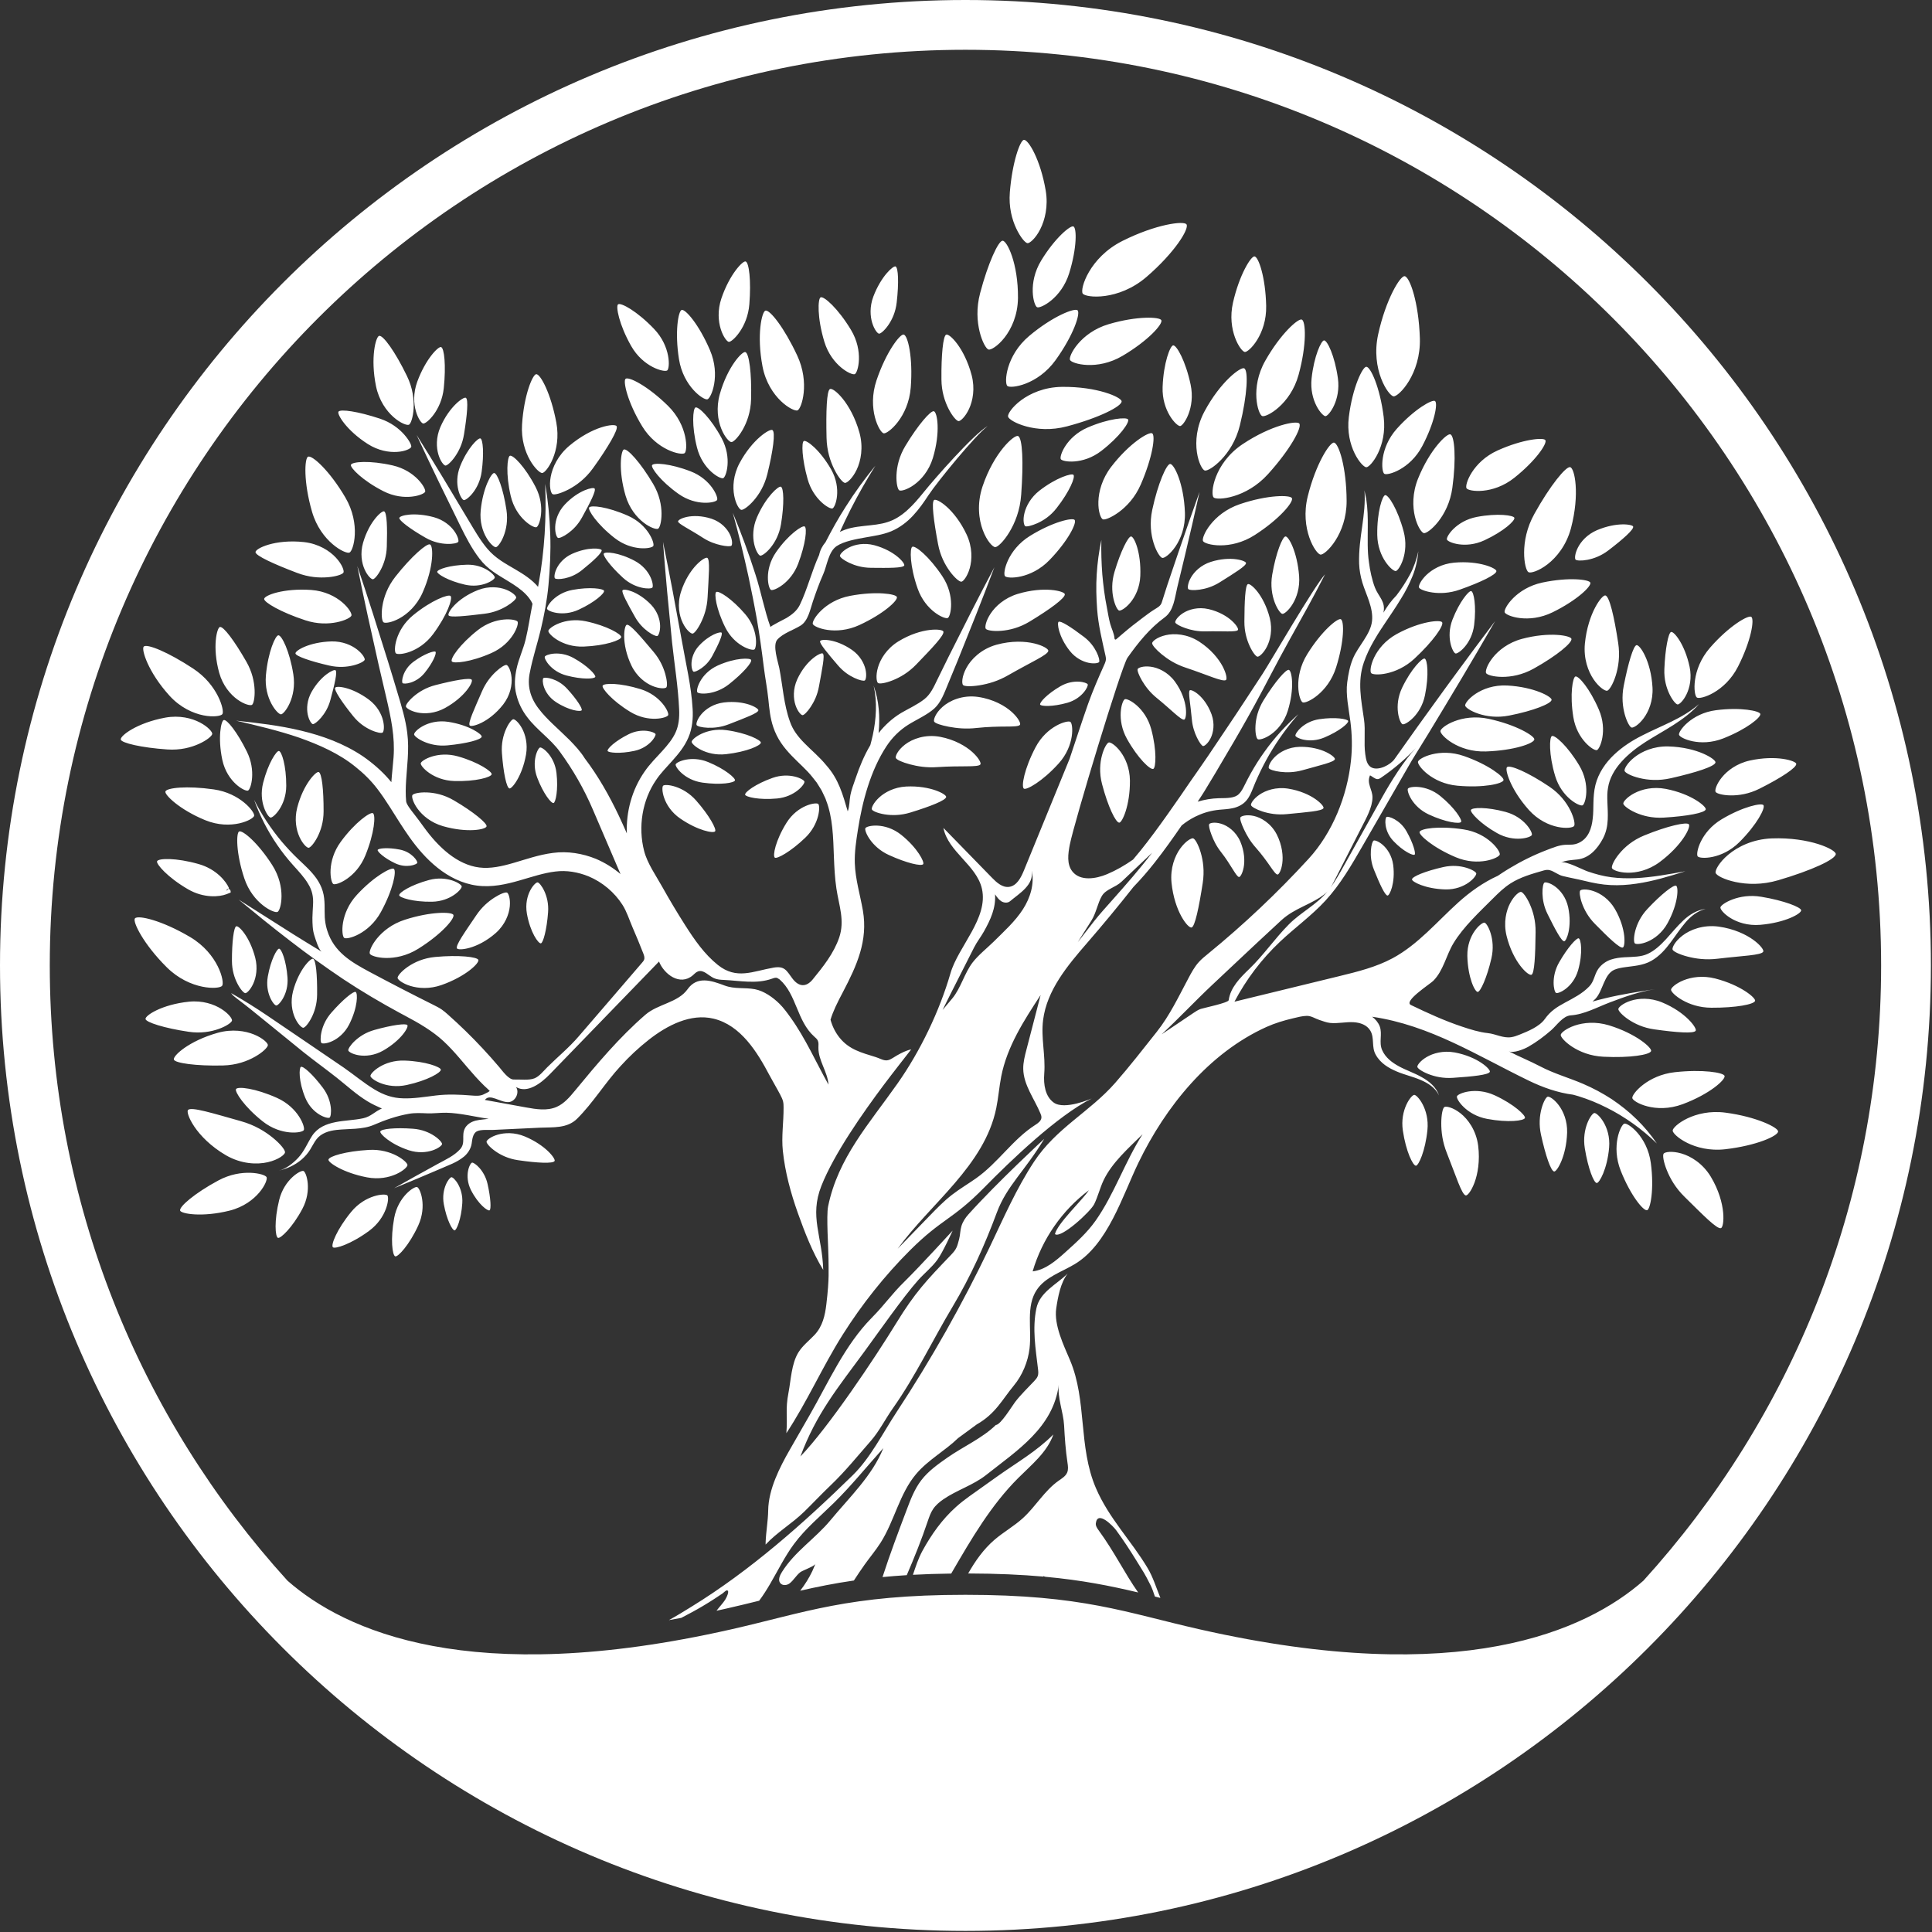
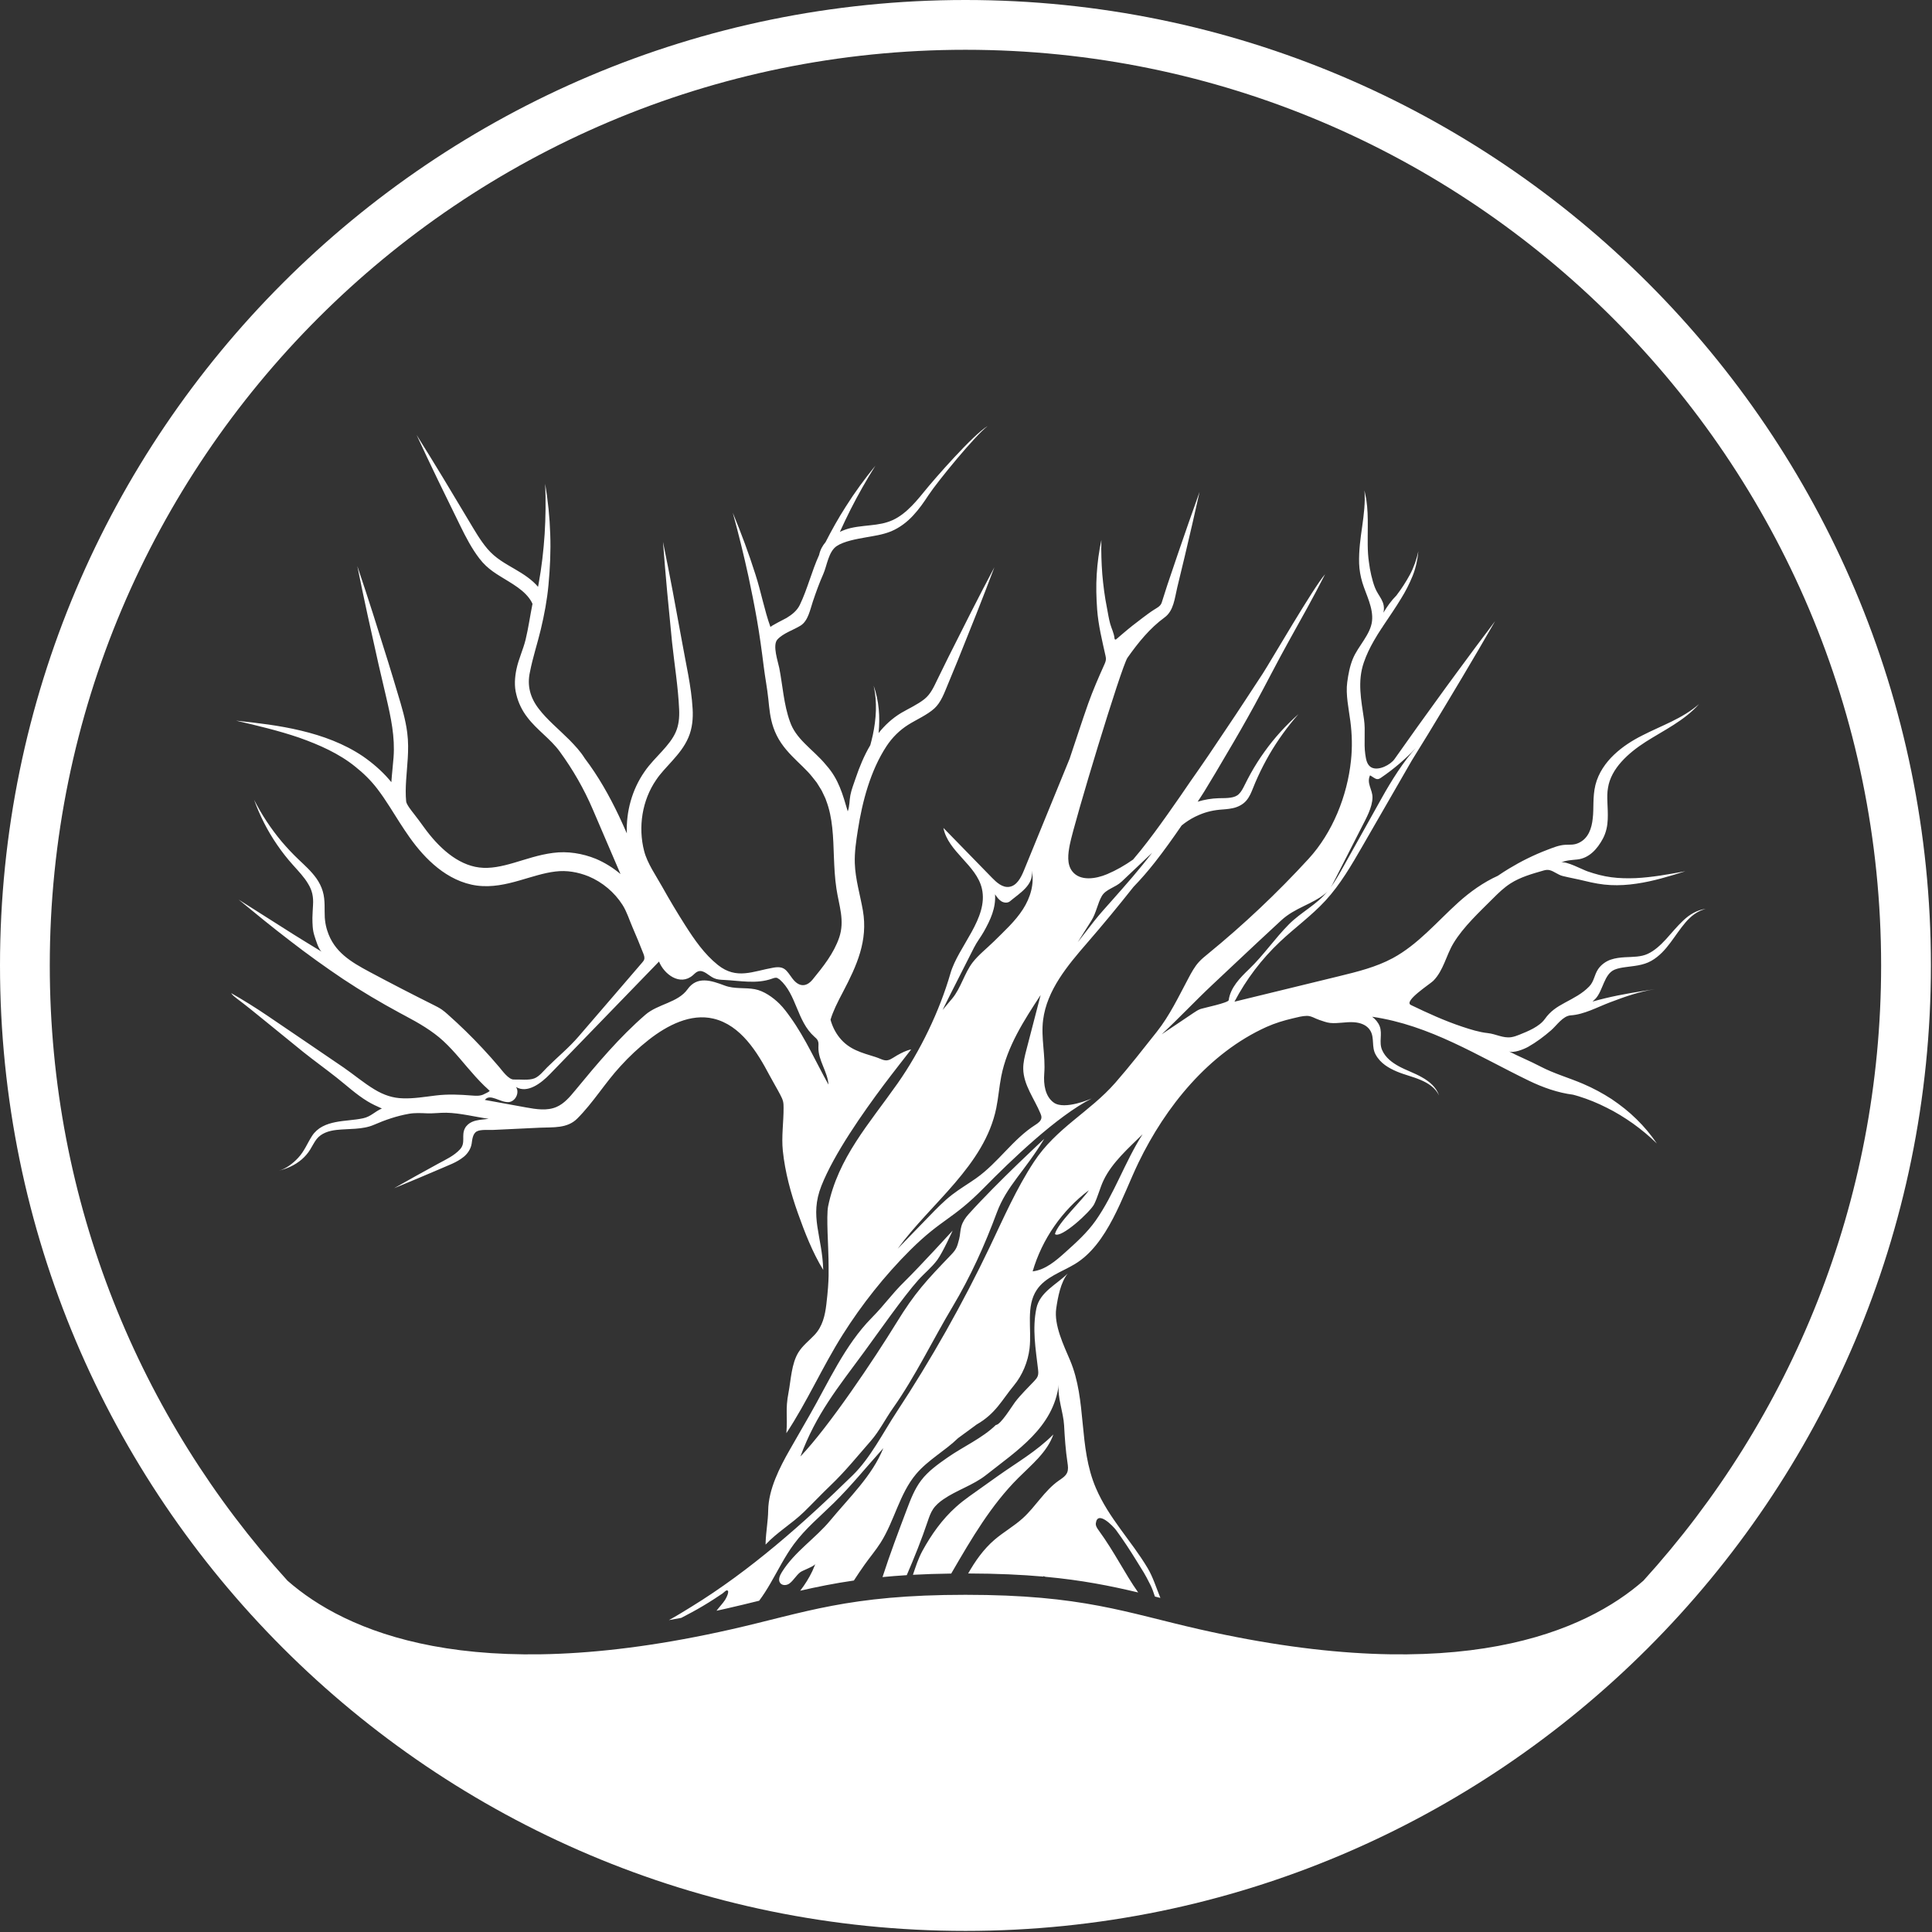
<svg xmlns="http://www.w3.org/2000/svg" width="100%" height="100%" viewBox="0 0 566 566" version="1.1" xml:space="preserve" style="fill-rule:evenodd;clip-rule:evenodd;stroke-linejoin:round;stroke-miterlimit:2;">
  <rect x="0" y="0" width="566" height="566" fill="#333333" stroke="none" />
  <g>
    <path d="M282.839,0c-156.103,0 -282.839,126.736 -282.839,282.839c0,156.103 126.736,282.84 282.839,282.84c156.103,-0 282.84,-126.737 282.84,-282.84c-0,-156.103 -126.737,-282.839 -282.84,-282.839Zm198.615,463.079c43.258,-47.626 69.641,-110.876 69.641,-180.24c0,-148.054 -120.201,-268.256 -268.256,-268.256c-148.054,0 -268.256,120.202 -268.256,268.256c0,69.364 26.384,132.614 69.642,180.24c16.678,14.648 53.491,31.582 129.945,14.266c21.746,-4.925 34.259,-10.129 68.669,-10.129c34.41,-0 46.924,5.204 68.669,10.129c76.454,17.316 113.267,0.382 129.946,-14.266Zm-81.19,-316.798c0.408,2.661 0.466,5.39 0.44,8.063c0,3.571 -0.165,7.116 0.355,10.457c0.282,2.283 0.906,5.181 1.741,7.332c1.041,2.681 3.218,4.085 2.49,7.358c1.106,-1.84 2.287,-3.522 3.8,-5.035c1.482,-1.938 2.795,-3.972 3.956,-6.104c1.158,-2.147 1.95,-4.457 2.481,-6.87c-0.227,2.446 -0.747,4.91 -1.685,7.233c-0.935,2.306 -2.074,4.55 -3.393,6.653c-1.666,2.775 -3.513,5.391 -5.259,8.034l-0.22,0.375l-0.165,0.207c-0.809,1.232 -1.598,2.474 -2.313,3.742c-1.196,2.07 -2.212,4.205 -2.956,6.381c-1.908,5.583 -0.763,10.958 0.062,16.641c0.491,3.37 -0.107,6.854 0.378,10.247c0.217,1.462 0.459,3.208 1.928,3.894c2.031,0.951 5.453,-0.835 6.627,-2.494l6.724,-9.47c3.762,-5.178 7.465,-10.392 11.269,-15.535c3.774,-5.171 7.613,-10.295 11.472,-15.405c-3.199,5.55 -6.414,11.084 -9.697,16.576c-3.25,5.515 -6.601,10.965 -9.89,16.447l-4.836,7.84c-4.803,8.338 -9.606,16.676 -14.412,25.014c-3.221,5.586 -6.478,11.223 -10.842,15.972c-4.055,4.411 -8.978,7.943 -13.335,12.06c-5.372,5.065 -9.9,11.029 -13.338,17.563c10.23,-2.491 20.463,-4.987 30.694,-7.481c5.356,-1.31 10.786,-2.643 15.644,-5.256c7.459,-4.017 13.015,-10.728 19.306,-16.401c3.386,-3.047 7.326,-5.858 11.518,-7.747c1.064,-0.724 2.144,-1.429 3.25,-2.095c3.564,-2.158 7.31,-4.014 11.204,-5.496c1.737,-0.659 3.464,-1.397 5.333,-1.491c1.478,-0.068 2.497,0.104 3.917,-0.556c2.833,-1.316 3.801,-4.247 4.101,-7.193c0.363,-2.833 -0.081,-6.197 0.786,-9.784c0.893,-3.551 3.011,-6.543 5.46,-8.862c2.464,-2.339 5.282,-4.13 8.192,-5.602c5.754,-2.96 11.851,-4.962 16.709,-9.234c-4.289,4.858 -10.372,7.714 -15.651,11.078c-2.633,1.694 -5.1,3.606 -7.103,5.847c-2.008,2.229 -3.489,4.832 -3.913,7.565c-0.518,2.704 0.065,5.806 -0.091,9.338c-0.071,1.756 -0.427,3.742 -1.41,5.586c-1.581,2.962 -3.972,5.734 -7.51,6.122c-1.604,0.178 -3.299,0.201 -4.784,0.922c1.339,-0.653 6.453,2.138 7.815,2.571c2.312,0.793 4.56,1.404 6.921,1.711c2.355,0.311 4.761,0.356 7.18,0.259c4.839,-0.233 9.697,-1.138 14.539,-2.018c-4.697,1.472 -9.422,2.94 -14.383,3.645c-2.471,0.365 -5.001,0.537 -7.543,0.407c-2.549,-0.116 -5.11,-0.614 -7.51,-1.209c-2.161,-0.54 -4.373,-0.915 -6.527,-1.452c-1.391,-0.35 -2.455,-1.356 -3.787,-1.705c-0.566,-0.152 -1.168,-0.081 -1.737,0.081c-3.374,0.97 -6.834,1.924 -9.791,3.829c-1.853,1.197 -3.457,2.737 -5.016,4.299c-3.969,3.978 -8.743,8.37 -11.657,13.203c-2.154,3.564 -2.901,7.972 -5.909,11.006c-0.967,0.967 -8.833,5.984 -6.553,7.083c4.897,2.358 9.849,4.629 15.011,6.346c2.455,0.815 4.984,1.62 7.552,1.892c2.309,0.246 4.418,1.54 6.821,1.19c0.825,-0.123 1.614,-0.41 2.387,-0.721c2.53,-1.015 5.855,-2.354 7.478,-4.625c1.604,-2.251 3.419,-3.445 5.883,-4.771c2.546,-1.371 5.069,-2.629 7.097,-4.735c1.5,-1.562 1.449,-3.338 2.616,-5.081c0.896,-1.323 2.31,-2.319 3.713,-2.791c1.404,-0.472 2.753,-0.605 4.024,-0.692c2.539,-0.13 4.842,-0.075 6.802,-1c2.002,-0.925 3.751,-2.555 5.388,-4.331c1.63,-1.791 3.192,-3.738 5.026,-5.456c1.805,-1.714 4.088,-3.102 6.553,-3.377c-2.419,0.592 -4.376,2.155 -5.925,3.985c-1.572,1.844 -2.892,3.894 -4.393,5.893c-1.487,1.989 -3.221,3.985 -5.608,5.34c-2.461,1.394 -5.253,1.498 -7.562,1.837c-1.177,0.152 -2.28,0.362 -3.189,0.741c-3.111,1.29 -3.377,6.155 -5.595,8.519c-0.269,0.285 -0.56,0.556 -0.864,0.825c1.239,-0.353 2.481,-0.676 3.723,-0.97c4.825,-1.162 9.703,-1.918 14.571,-2.653c-4.561,0.686 -8.927,2.239 -13.222,3.872c-3.694,1.4 -7.546,3.542 -11.45,3.794c-2.309,0.149 -4.117,2.95 -5.757,4.373c-2.08,1.804 -4.308,3.483 -6.708,4.841c-1.2,0.676 -4.396,1.993 -5.738,1.301c3.047,1.572 6.207,2.843 9.244,4.434c4.088,2.141 8.383,3.322 12.598,5.13c2.917,1.251 5.705,2.749 8.344,4.463c2.601,1.76 5.075,3.697 7.29,5.89c2.229,2.17 4.218,4.567 5.945,7.109c-2.196,-2.151 -4.551,-4.095 -6.999,-5.854c-2.468,-1.737 -5.02,-3.322 -7.698,-4.635c-2.652,-1.355 -5.408,-2.474 -8.225,-3.348c-0.54,-0.178 -1.093,-0.304 -1.636,-0.462c-4.444,-0.56 -8.84,-2.119 -12.896,-4.079c-15.085,-7.306 -28.95,-16.272 -45.963,-18.759c0.944,0.686 1.776,1.656 2.222,2.801c0.857,2.29 -0.307,4.664 0.712,6.977c0.967,2.202 2.907,3.661 4.968,4.78c2.073,1.125 4.469,1.911 6.653,3.16c2.167,1.197 4.272,2.946 5.045,5.337c-1.077,-2.268 -3.234,-3.629 -5.434,-4.551c-2.215,-0.961 -4.605,-1.465 -6.97,-2.468c-2.302,-0.983 -4.76,-2.364 -6.167,-4.952c-1.255,-2.225 -0.288,-4.848 -1.543,-6.986c-1.013,-1.724 -2.973,-2.367 -4.874,-2.49c-2.303,-0.152 -4.648,0.452 -6.938,0.21c-1.051,-0.11 -2.148,-0.56 -3.144,-0.877c-1.219,-0.394 -2.342,-1.209 -3.664,-1.193c-1.326,0.016 -2.73,0.407 -4.027,0.711c-2.672,0.625 -5.304,1.417 -7.808,2.543c-16.909,7.652 -29.552,23.342 -37.483,39.75c-4.748,9.839 -8.956,23.911 -18.691,29.74c-3.875,2.319 -8.584,3.761 -11.097,7.513c-3.257,4.864 -1.439,11.369 -2.125,17.184c-0.453,3.849 -2.083,7.814 -4.564,10.816c-3.58,4.327 -5.323,8.234 -10.912,11.443c-1.838,1.349 -3.639,2.675 -5.476,4.02c-3.752,3.665 -8.752,6.343 -12.252,10.473c-4.9,5.78 -6.359,13.733 -10.418,20.134c-1.42,2.238 -3.15,4.266 -4.686,6.433c-1.082,1.525 -2.128,3.082 -3.149,4.659c-5.715,0.827 -10.788,1.854 -15.734,2.993c1.384,-1.786 2.586,-3.701 3.557,-5.741l0.892,-2.082c-0.421,0.717 -3.813,1.913 -4.416,2.393c-1.258,0.983 -1.931,2.361 -3.154,3.293c-0.805,0.614 -2.102,0.688 -2.72,-0.104c-0.718,-0.919 -0.129,-2.241 0.489,-3.231c3.745,-6.013 9.803,-9.832 14.211,-15.169c5.476,-6.634 12.262,-13.035 15.499,-21.13c-4.786,5.307 -9.357,10.997 -14.447,16.003c-4.05,3.992 -8.329,7.491 -11.748,12.113c-2.61,3.529 -4.647,7.665 -6.924,11.572c-1.014,1.742 -2.077,3.438 -3.262,5.013c-3.059,0.758 -6.224,1.53 -9.609,2.297c-0.967,0.219 -1.928,0.433 -2.879,0.64l0.16,-0.213c0.754,-1.006 1.692,-1.947 2.368,-3.001c0.249,-0.385 1.559,-2.843 0.449,-2.746c-0.301,0.026 -0.947,0.708 -1.213,0.889c-0.766,0.534 -1.549,1.038 -2.332,1.549c-1.151,0.76 -2.335,1.478 -3.522,2.187c-2.039,1.214 -4.139,2.33 -6.248,3.423c-1.218,0.226 -2.424,0.443 -3.615,0.65c2.3,-1.245 4.516,-2.639 6.609,-3.924c17.155,-10.535 32.858,-24.442 47.215,-38.483c5.243,-5.126 8.821,-12.365 12.883,-18.542c10.211,-15.528 19.361,-31.749 27.366,-48.519c4.01,-8.416 7.759,-17.006 12.882,-24.794c6.534,-9.93 16.324,-14.597 23.805,-23.132c4.237,-4.839 8.157,-9.894 12.158,-14.933c3.784,-4.765 6.378,-10.269 9.266,-15.684c0.89,-1.675 1.795,-3.363 3.066,-4.77c0.809,-0.896 1.76,-1.66 2.698,-2.426c10.47,-8.552 20.318,-17.86 29.458,-27.822c7.019,-7.653 11.327,-18.41 12.417,-28.779c0.411,-3.839 0.327,-7.669 -0.181,-11.531c-0.459,-3.574 -1.41,-7.827 -0.915,-11.411c0.323,-2.361 0.747,-4.709 1.668,-6.924c1.521,-3.668 5.163,-7.077 5.596,-11.004c0.427,-3.878 -1.753,-7.736 -2.82,-11.245c-0.563,-1.86 -0.896,-3.765 -0.961,-5.635c-0.113,-3.755 0.398,-7.329 0.902,-10.844c0.486,-3.513 0.945,-7.009 0.66,-10.577l0.534,2.633Zm-141.72,315.739l0.033,-0.102c2.131,-6.604 4.589,-13.102 7.044,-19.594c1.139,-3.024 2.309,-6.1 4.273,-8.668c2.066,-2.7 4.89,-4.693 7.672,-6.64c4.495,-3.153 10.262,-5.708 14.182,-9.554c1.388,0 4.781,-5.605 5.625,-6.705c1.682,-2.209 3.687,-4.104 5.595,-6.142c0.427,-0.459 0.867,-0.935 1.067,-1.533c0.214,-0.618 0.14,-1.291 0.068,-1.941c-0.695,-6.006 -1.73,-11.834 -0.482,-17.837c1.006,-4.813 5.968,-7.015 9.18,-10.224c-2.093,2.646 -2.885,6.941 -3.367,10.237c-0.712,4.861 2.202,10.822 4.036,15.159c5.033,11.899 2.361,25.273 7.572,37.438c3.81,8.901 10.35,15.389 15.195,23.52c1.506,2.527 2.493,5.678 3.708,8.69l-1.602,-0.398c-0.405,-1.244 -0.827,-2.425 -1.307,-3.379c-1.825,-3.632 -1.925,-3.59 -4.056,-7.054c-1.876,-3.057 -3.888,-6.129 -6.01,-9.024c-0.77,-1.051 -5.44,-5.99 -5.935,-2.008c-0.09,0.75 0.372,1.439 0.818,2.05c4.714,6.468 7.604,12.572 11.586,18.222c-8.145,-1.936 -16.422,-3.603 -27.178,-4.595c-0.211,-0.065 -0.423,-0.13 -0.634,-0.195c0.009,0.048 0.02,0.094 0.032,0.14c-6.329,-0.564 -13.516,-0.897 -22.026,-0.916c2.09,-3.68 4.519,-7.12 7.711,-9.868c2.652,-2.277 5.751,-4.001 8.335,-6.355c3.742,-3.406 6.316,-8.041 10.456,-10.952c0.948,-0.666 2.025,-1.297 2.488,-2.358c0.394,-0.905 0.255,-1.947 0.106,-2.924c-0.556,-3.726 -0.798,-7.27 -0.996,-10.971c-0.2,-3.761 -2.021,-8.182 -1.543,-11.912c-1.61,12.611 -12.206,19.287 -21.285,26.48c-3.784,2.998 -8.59,4.405 -12.562,7.148c-1.135,0.786 -2.212,1.691 -2.985,2.843c-0.735,1.093 -1.161,2.358 -1.585,3.606c-1.794,5.345 -3.901,10.578 -6.131,15.756c-2.49,0.154 -4.848,0.342 -7.098,0.56Zm8.911,-0.666c0.808,-2.388 1.57,-4.799 2.801,-7.046c2.61,-4.755 5.744,-9.183 9.8,-12.821c1.171,-1.052 2.442,-2.067 3.823,-3.054c2.785,-1.979 5.57,-3.965 8.351,-5.944c5.634,-4.011 11.388,-7.258 16.366,-12.252c-1.821,5.214 -6.398,8.869 -10.308,12.776c-7.934,7.924 -13.668,17.743 -19.306,27.44l-0.313,0.539c-4.026,0.05 -7.746,0.174 -11.214,0.362Zm1.559,-86.349c1.785,-1.99 3.952,-3.7 5.573,-5.9c1.617,-2.193 4.502,-8.587 4.502,-8.587c-0,0 -9.567,10.47 -13.985,14.81c-4.169,4.095 -5.596,6.55 -9.745,10.761c-7.863,7.979 -12.637,18.843 -18.171,28.494c-1.928,3.361 -3.859,6.721 -5.783,10.082c-3.005,5.239 -6.268,11.653 -6.356,17.805c-0.048,3.157 -0.64,6.216 -0.75,9.354l-0.013,0.679c3.38,-3.629 7.678,-6.097 11.262,-9.584c2.613,-2.542 5.097,-5.21 7.737,-7.723c4.308,-4.105 7.862,-8.539 11.786,-13.018c2.571,-2.944 4.285,-6.466 6.559,-9.687c6.524,-9.241 11.611,-19.937 17.427,-29.656c5.294,-8.869 9.418,-18.025 12.973,-27.599c2.91,-7.837 8.16,-12.07 13.888,-21.596c-0,0 -13.639,12.602 -22.191,22.101c-0.906,0.999 -1.666,2.16 -2.064,3.448c-0.378,1.229 -0.342,2.552 -0.669,3.8c-0.595,2.245 -0.731,2.914 -2.342,4.596c-7.296,7.614 -10.557,11.023 -16.074,20.014c-6.356,10.357 -19.688,30.319 -28.094,39.094c4.683,-12.553 10.858,-19.985 18.762,-30.756c3.827,-5.217 11.44,-16.116 15.768,-20.932Zm21.579,-117.883c-4.735,-4.858 -9.473,-9.716 -14.208,-14.574c1.355,6.99 9.706,10.871 11.281,17.818c1.954,8.626 -6.944,16.903 -9.221,24.792c-3.189,11.029 -8.81,22.737 -15.473,32.22c-8.332,11.854 -17.443,21.783 -20.367,36.028c-0.575,2.801 0.114,12.474 0.114,15.372c-0,3.261 0.294,5.606 -0.631,13.345c-0.385,3.264 -1.122,6.466 -3.435,8.924c-1.607,1.711 -3.538,3.17 -4.767,5.175c-2.025,3.305 -2.171,8.041 -2.885,11.77c-0.977,5.061 -0.224,6.756 -0.625,11.87c6.078,-9.183 10.59,-19.497 16.496,-28.844c5.614,-8.888 12.297,-17.323 19.739,-24.743c9.418,-9.37 12.371,-8.849 21.686,-18.329c7.772,-7.914 21.415,-21.03 31.542,-26.137c-0,0 -7.918,3.497 -11.12,1.213c-2.529,-1.801 -3.04,-5.349 -2.798,-8.445c0.427,-5.443 -1.009,-10.495 -0.33,-15.79c1.113,-8.703 7.113,-15.877 12.857,-22.501c4.68,-5.398 9.211,-10.884 13.616,-16.46c2.229,-2.303 4.312,-4.716 6.262,-7.199c2.775,-3.532 5.353,-7.171 7.856,-10.81c1.21,-0.986 2.536,-1.853 3.946,-2.558l0.624,-0.285c2.035,-0.96 4.231,-1.536 6.492,-1.756c1.171,-0.11 2.471,-0.149 3.868,-0.45c1.378,-0.278 2.956,-0.989 3.998,-2.215c1.019,-1.197 1.497,-2.497 1.96,-3.632c0.446,-1.126 0.915,-2.235 1.42,-3.338c1.005,-2.203 2.118,-4.357 3.331,-6.469c2.445,-4.204 5.314,-8.192 8.568,-11.892c-3.684,3.263 -7.054,6.95 -9.943,11.006c-1.458,2.018 -2.794,4.13 -4.013,6.313c-0.609,1.094 -1.184,2.209 -1.741,3.325c-0.536,1.1 -1.06,2.096 -1.717,2.717c-1.187,1.258 -3.373,1.229 -5.925,1.258c-2.077,0.059 -4.166,0.405 -6.178,1.016l1.061,-1.62l0.867,-1.356c2.219,-3.612 4.369,-7.254 6.504,-10.909c2.811,-4.725 5.55,-9.496 8.189,-14.322c3.442,-6.294 6.666,-12.714 10.163,-18.979c3.59,-6.433 7.193,-12.85 10.534,-19.432c-3.312,3.723 -16.046,25.694 -18.255,29.093c-3.522,5.34 -6.976,10.712 -10.557,15.994c-3.522,5.317 -7.102,10.592 -10.77,15.79l-2.778,4.059l-3.823,5.46c-2.578,3.635 -5.178,7.199 -7.924,10.605c-0.702,0.877 -1.417,1.734 -2.145,2.581c-2.384,1.672 -4.903,3.131 -7.588,4.266c-3.376,1.427 -7.901,2.09 -10.181,-0.779c-1.698,-2.132 -1.281,-5.198 -0.757,-7.873c1.297,-6.585 15.114,-52.221 16.903,-54.754c3.101,-4.389 6.523,-8.642 10.867,-11.805c2.681,-1.957 2.953,-5.648 3.694,-8.736l2.247,-9.328c1.492,-6.223 2.908,-12.469 4.305,-18.717c-2.154,6.032 -4.288,12.067 -6.345,18.125l-3.079,9.092c-0.592,1.743 -1.094,3.515 -1.682,5.262c-0.353,1.045 -1.407,1.51 -2.271,2.064c-1.122,0.714 -2.186,1.529 -3.25,2.318c-2.038,1.511 -4.021,3.089 -5.948,4.739c-0.638,0.546 -1.278,1.093 -1.918,1.64c-0.311,0.126 -0.414,-0.133 -0.427,-0.324c-0.152,-1.562 -0.867,-2.827 -1.271,-4.295c-0.405,-1.481 -0.65,-3.086 -0.938,-4.603c-0.657,-3.244 -1.074,-6.539 -1.368,-9.867c-0.253,-3.325 -0.359,-6.683 -0.275,-10.059c-0.693,3.302 -1.158,6.675 -1.362,10.075c-0.22,3.402 -0.123,6.827 0.126,10.249c0.34,4.635 1.456,9.095 2.458,13.627l0.123,0.718c0.036,0.698 -0.262,1.365 -0.55,2.002c-1.669,3.71 -3.276,7.423 -4.651,11.255c-1.863,5.292 -3.541,10.496 -5.304,15.739l-0.126,0.391c-4.473,10.926 -8.94,21.851 -13.407,32.777c-0.86,2.105 -2.108,4.522 -4.366,4.796c-1.954,0.237 -3.629,-1.287 -5.004,-2.694Zm30.374,100.491c-2.468,3.5 -5.682,6.395 -8.868,9.254c-2.795,2.513 -5.838,5.143 -9.574,5.599c2.752,-9.416 8.623,-17.89 16.473,-23.773c-1.747,2.74 -9.205,9.684 -9.94,12.847c1.686,1.449 10.412,-6.55 11.505,-8.781c1.093,-2.235 1.662,-4.69 2.72,-6.938c2.484,-5.249 7.391,-9.515 11.45,-13.529c-5.188,8.089 -8.29,17.543 -13.766,25.321Zm-181.259,-26.169c1.151,-0.617 3.477,-0.355 4.735,-0.42c4.599,-0.239 9.198,-0.453 13.801,-0.657c3.787,-0.171 7.924,0.275 10.845,-2.645c4.735,-4.723 8.179,-10.512 12.714,-15.402c2.529,-2.795 5.295,-5.373 8.257,-7.701c5.415,-4.25 12.268,-7.789 18.966,-6.194c7.993,1.902 12.844,9.842 16.408,16.592c1.016,1.918 2.145,3.768 3.154,5.705c0.336,0.654 0.679,1.317 0.837,2.032c0.127,0.575 0.13,1.167 0.133,1.753c0.029,4.182 -0.656,8.47 -0.217,12.643c0.654,6.252 2.313,12.352 4.412,18.261c1.996,5.599 4.273,11.501 7.423,16.628c-0.294,-10.046 -4.105,-15.593 -0.543,-24.617c3.729,-9.438 12.196,-21.45 18.283,-29.591c2.203,-2.95 8.021,-10.389 8.021,-10.389c-0,0 -1.833,0.22 -5.401,2.517c-2.141,1.384 -2.917,0.371 -5.065,-0.301c-4.03,-1.262 -7.685,-2.148 -10.502,-5.647c-1.252,-1.55 -2.134,-3.358 -2.658,-5.272c0.365,-1.242 0.889,-2.526 1.468,-3.801c0.673,-1.458 1.43,-2.911 2.212,-4.392c4.027,-7.688 7.336,-14.962 5.803,-23.798c-0.806,-4.616 -2.209,-9.157 -2.368,-13.84c-0.11,-3.283 0.398,-6.55 0.906,-9.794c1.3,-8.341 3.684,-17.352 8.354,-24.474c1.692,-2.578 3.862,-4.725 6.388,-6.314c2.426,-1.523 5.527,-2.859 7.652,-4.773c1.98,-1.789 2.966,-4.677 3.969,-7.064l2.814,-6.821l5.488,-13.708c1.818,-4.573 3.581,-9.176 5.321,-13.778c-2.3,4.353 -4.583,8.72 -6.812,13.109l-6.643,13.183l-3.254,6.621c-1.022,2.105 -1.953,4.259 -3.781,5.708c-2.028,1.611 -4.586,2.753 -6.821,4.06c-2.568,1.542 -4.793,3.59 -6.611,5.892c0.456,-4.68 0.133,-9.492 -1.449,-13.872c1.09,4.833 0.747,9.768 -0.252,14.49c-0.217,0.977 -0.466,1.951 -0.725,2.921c-1.811,3.06 -3.173,6.355 -4.308,9.719c-0.543,1.608 -1.216,3.296 -1.539,4.965c-0.304,1.578 -0.191,3.16 -0.764,4.719c-1.478,-5.01 -2.662,-9.425 -6.265,-13.478c-2.06,-2.536 -4.44,-4.457 -6.381,-6.456c-1.986,-2.008 -3.464,-3.949 -4.295,-6.381c-1.802,-4.987 -2.109,-10.47 -3.112,-15.654c-0.352,-1.811 -2.079,-6.708 -0.556,-8.377c1.714,-1.883 4.687,-2.762 6.805,-4.088c2.206,-1.381 2.791,-4.703 3.581,-7.042c0.915,-2.713 1.882,-5.414 3.046,-8.027c1.103,-2.468 1.508,-6.582 3.943,-8.219c2.135,-1.436 5.971,-2.092 8.471,-2.539c2.371,-0.427 4.958,-0.76 7.481,-1.785c2.497,-1.054 4.654,-2.707 6.397,-4.59c1.76,-1.879 3.196,-3.945 4.548,-6.015c2.726,-4.095 13.397,-17.162 17.31,-20.228c-4.272,2.555 -15.58,15.48 -18.63,19.267c-3.043,3.774 -6.342,7.51 -10.647,8.846c-2.103,0.708 -4.46,0.88 -6.935,1.151c-1.251,0.143 -2.519,0.295 -3.845,0.599c-1.1,0.252 -2.171,0.64 -3.218,1.132c0.999,-2.216 2.053,-4.405 3.147,-6.582c2.209,-4.363 4.644,-8.633 7.257,-12.808c-3.108,3.82 -6.045,7.808 -8.681,11.999c-2.154,3.354 -4.104,6.844 -5.925,10.405c-0.883,1.038 -1.582,2.3 -1.879,3.752c-2.164,4.735 -3.435,10.033 -5.663,14.642c-0.832,1.708 -2.297,2.849 -3.875,3.81c-0.437,0.265 -4.81,2.416 -4.709,2.691c-1.805,-4.987 -2.766,-10.382 -4.419,-15.454c-1.937,-6.122 -4.182,-12.142 -6.63,-18.057c1.698,6.174 3.221,12.381 4.58,18.607c0.889,4.182 1.734,8.374 2.474,12.585c0.815,4.644 1.449,9.321 2.031,14.001c0.388,3.128 1,6.223 1.326,9.357c0.304,2.934 0.515,5.505 1.475,8.332c0.537,1.575 1.317,3.163 2.274,4.567c0.948,1.404 2.028,2.629 3.118,3.765c2.167,2.257 4.402,4.124 6.042,6.223l1.248,1.581c0.372,0.553 0.699,1.129 1.055,1.692c0.381,0.55 0.663,1.154 0.934,1.759c0.262,0.611 0.612,1.178 0.796,1.831c1.931,4.997 2.073,10.68 2.277,16.631c0.123,2.982 0.259,6.045 0.728,9.163c0.747,5.007 2.51,9.363 0.818,14.36c-1.575,4.619 -4.716,8.552 -7.769,12.281c-1.928,2.355 -4.095,2.177 -5.945,-0.291c-1.736,-2.332 -2.254,-3.745 -5.569,-3.17c-6.019,1.045 -10.777,3.594 -16.266,-0.792c-3.955,-3.163 -6.886,-7.416 -9.606,-11.692c-2.332,-3.661 -4.557,-7.387 -6.675,-11.175c-1.831,-3.289 -4.377,-6.873 -5.315,-10.515c-1.814,-7.015 -0.591,-14.887 3.549,-20.871c1.28,-1.918 3.014,-3.665 4.744,-5.605c1.721,-1.928 3.526,-4.079 4.677,-6.779c1.174,-2.727 1.391,-5.673 1.239,-8.351c-0.372,-6.666 -2.005,-13.355 -3.153,-19.947l-2.679,-14.522c-0.905,-4.838 -1.872,-9.664 -2.852,-14.49c0.378,4.91 0.776,9.82 1.232,14.72l1.423,14.697c0.705,6.569 1.792,13.118 2.077,19.729c0.106,2.368 -0.127,4.616 -0.993,6.563c-0.861,1.986 -2.352,3.803 -4.017,5.627c-1.656,1.831 -3.548,3.678 -5.12,5.968c-3.684,5.282 -5.437,11.724 -5.195,18.102c-0.76,-1.73 -1.533,-3.454 -2.341,-5.165c-2.779,-5.848 -6.052,-11.647 -9.991,-16.825c-1.281,-2.067 -2.879,-3.739 -4.441,-5.353c-3.212,-3.211 -6.608,-5.964 -9.047,-9.185c-2.487,-3.218 -3.46,-6.792 -2.561,-10.774c0.808,-4.192 2.18,-8.277 3.17,-12.429c1.028,-4.302 1.85,-8.656 2.257,-13.061c0.459,-4.955 0.702,-9.926 0.511,-14.881c-0.155,-4.955 -0.663,-9.881 -1.478,-14.739c0.207,4.92 0.142,9.832 -0.158,14.713c-0.321,4.877 -0.883,9.726 -1.753,14.509c-0.052,0.321 -0.12,0.638 -0.178,0.958c-1.766,-2.106 -4.244,-3.7 -6.621,-5.088c-3.105,-1.821 -5.861,-3.273 -8.244,-6.087c-2.09,-2.471 -3.749,-5.395 -5.363,-8.086l-7.594,-12.656c-2.546,-4.217 -5.14,-8.399 -7.756,-12.575c2.079,4.467 4.169,8.924 6.316,13.351l6.482,13.268c1.621,3.315 3.338,6.624 5.589,9.567c2.471,3.231 5.181,4.632 8.493,6.676c1.925,1.177 3.688,2.348 5.082,3.777c0.692,0.709 1.277,1.469 1.711,2.261l0.278,0.569c-0.712,3.555 -1.187,7.029 -2.006,10.428c-0.705,2.94 -2.066,5.709 -2.694,8.726c-0.478,2.3 -0.702,4.92 -0.035,7.41c0.585,2.471 1.746,4.784 3.205,6.656c2.772,3.697 6.808,6.349 9.489,10.027c3.914,5.366 7.103,10.916 9.707,16.987c2.707,6.31 5.414,12.62 8.121,18.934c-2.164,-1.828 -4.589,-3.341 -7.199,-4.454c-3.914,-1.588 -8.313,-2.319 -12.559,-1.747c-4.186,0.531 -7.915,1.876 -11.463,2.902c-3.542,1.044 -6.954,1.782 -10.14,1.377c-3.189,-0.381 -6.261,-1.892 -8.985,-4.023c-2.733,-2.138 -5.116,-4.829 -7.254,-7.782c-0.971,-1.339 -1.944,-2.681 -2.953,-3.952c-0.599,-0.76 -2.161,-2.711 -2.245,-3.594c-0.388,-3.955 0.194,-8.179 0.466,-12.601c0.149,-2.429 0.181,-4.99 -0.149,-7.507c-0.488,-3.923 -1.643,-7.704 -2.785,-11.491c-0.925,-3.079 -1.834,-6.171 -2.801,-9.241l-4.431,-14.085c-1.494,-4.69 -3.04,-9.364 -4.609,-14.034c0.98,4.829 1.973,9.651 3.031,14.457l3.202,14.412c0.744,3.235 1.517,6.463 2.261,9.694c1.352,5.825 2.581,11.501 2.118,17.511c-0.171,2.335 -0.475,4.748 -0.64,7.235c-0.259,-0.301 -0.505,-0.611 -0.773,-0.912c-2.206,-2.523 -4.81,-4.758 -7.549,-6.653c-5.573,-3.762 -11.844,-6.016 -18.125,-7.523c-6.301,-1.517 -12.686,-2.258 -19.048,-2.927c6.233,1.452 12.472,2.923 18.456,4.968c5.941,2.105 11.74,4.673 16.488,8.528c2.391,1.902 4.545,4.008 6.398,6.424c1.316,1.721 2.523,3.506 3.684,5.337c1.902,3.011 3.774,6.054 5.831,8.955c2.29,3.219 4.946,6.32 8.183,8.901c3.215,2.565 7.161,4.635 11.553,5.205c4.406,0.575 8.601,-0.405 12.317,-1.466c3.745,-1.07 7.238,-2.26 10.618,-2.655c3.312,-0.427 6.643,0.162 9.765,1.42c4.036,1.701 7.565,4.661 9.923,8.357c1.268,1.996 1.992,4.399 2.933,6.566c1.097,2.52 2.145,5.062 3.147,7.627c0.233,0.588 0.459,1.238 0.252,1.837c-0.109,0.32 -0.336,0.585 -0.556,0.844c-2.969,3.467 -5.941,6.921 -8.917,10.376c-3.244,3.771 -6.491,7.539 -9.735,11.307c-2.834,3.299 -6.11,5.961 -9.192,9.027c-1.051,1.048 -2.281,2.636 -3.694,3.212c-1.682,0.682 -4.285,0.291 -6.084,0.359c-1.52,0.052 -3.406,-2.623 -4.266,-3.636c-1.569,-1.853 -3.182,-3.67 -4.842,-5.446c-3.244,-3.484 -6.659,-6.815 -10.227,-9.978c-0.566,-0.505 -1.145,-1.009 -1.775,-1.443c-0.767,-0.527 -1.608,-0.944 -2.439,-1.361c-6.278,-3.134 -12.514,-6.353 -18.701,-9.661c-5.424,-2.905 -10.418,-5.825 -12.394,-12.068l-0.194,-0.64c-0.298,-1.055 -0.459,-2.128 -0.54,-3.231c-0.065,-1.119 -0.026,-2.339 -0.055,-3.636c-0.033,-1.287 -0.13,-2.691 -0.547,-4.072c-0.404,-1.371 -1.061,-2.626 -1.831,-3.726c-1.568,-2.202 -3.48,-3.868 -5.233,-5.553c-1.756,-1.662 -3.409,-3.432 -4.984,-5.285c-3.108,-3.723 -5.831,-7.821 -8.057,-12.216c1.663,4.635 3.924,9.101 6.757,13.209c1.407,2.057 2.956,4.033 4.628,5.893c1.65,1.85 3.332,3.603 4.454,5.537c1.203,1.938 1.572,3.849 1.426,6.184c-0.042,1.168 -0.168,2.407 -0.181,3.742c0.007,1.75 0.033,3.584 0.589,5.259c0.349,1.052 1.216,4.137 2.193,4.726c-2.74,-1.653 -5.457,-3.338 -8.177,-5.023l-16.207,-10.279c4.942,4.075 9.9,8.125 14.991,12.022c5.072,3.93 10.289,7.675 15.638,11.272c5.353,3.554 10.987,6.876 16.612,9.923l1.433,0.766c1.035,0.547 2.057,1.103 3.063,1.673c2.002,1.138 3.926,2.341 5.705,3.68c3.535,2.614 6.417,6.107 9.528,9.771c1.556,1.828 3.183,3.681 4.998,5.447c0.517,0.505 1.086,0.964 1.581,1.488c-0.378,0.404 -1.113,0.643 -1.64,0.941c-1.064,0.589 -2.351,0.508 -3.561,0.414c-3.619,-0.288 -7.022,-0.453 -10.647,-0.007c-3.338,0.411 -6.511,0.935 -9.522,0.825c-3.018,-0.052 -5.699,-0.977 -8.374,-2.591c-3.157,-1.901 -5.987,-4.304 -9.02,-6.407c-3.325,-2.303 -6.712,-4.528 -10.033,-6.834l-12.213,-8.293c-3.529,-2.393 -7.067,-4.602 -10.751,-6.705c0.423,0.644 1.057,1.126 1.675,1.592c2.759,2.076 5.424,4.24 8.099,6.426l11.456,9.312c3.183,2.533 6.488,4.913 9.684,7.436c3.017,2.38 5.728,4.922 9.014,6.924c1.361,0.832 2.791,1.479 4.234,2.125c-2.061,0.867 -3.186,2.358 -5.47,2.853c-2.684,0.586 -5.459,0.595 -8.154,1.145c-1.258,0.259 -2.551,0.618 -3.764,1.262c-1.22,0.63 -2.306,1.594 -3.054,2.746c-1.442,2.238 -2.225,4.447 -4.081,6.442c-1.449,1.553 -3.584,3.27 -5.648,3.742c2.4,-0.546 4.732,-1.61 6.673,-3.26c0.964,-0.828 1.824,-1.811 2.5,-2.914c0.676,-1.09 1.2,-2.196 1.886,-3.063c1.371,-1.724 3.548,-2.426 5.87,-2.684c3.493,-0.385 7.578,-0.049 10.868,-1.475c3.337,-1.446 6.669,-2.607 10.298,-3.247c1.759,-0.311 3.548,-0.207 5.32,-0.136c1.895,0.074 3.771,-0.204 5.644,-0.172c4.059,0.084 8.361,1.2 12.391,1.776l-2.717,0.323c-0.682,0.107 -1.417,0.249 -2.196,0.602c-0.767,0.34 -1.591,0.999 -2.034,1.856c-1.116,2.138 0.3,4.241 -1.42,6.139c-1.74,1.915 -4.179,3.008 -6.417,4.228c-4.325,2.354 -8.62,4.76 -12.905,7.186c4.55,-1.876 9.098,-3.771 13.619,-5.718c2.222,-1.016 4.609,-1.724 6.812,-3.513c1.067,-0.876 2.038,-2.257 2.28,-3.81c0.178,-1.18 0.295,-2.962 1.527,-3.616Zm165.094,-5.265c0.162,0.385 0.314,0.792 0.298,1.213c-0.049,0.977 -0.98,1.64 -1.808,2.167c-6.563,4.182 -10.839,11.039 -17.327,15.625c-2.329,1.646 -4.8,3.089 -7.057,4.835c-2.407,1.866 -4.538,4.066 -6.663,6.259c-3.092,3.186 -6.184,6.378 -9.273,9.567c9.681,-13.326 25.438,-24.368 28.886,-41.173c0.631,-3.076 0.86,-6.23 1.462,-9.315c1.714,-8.775 6.702,-16.473 11.54,-23.85c-1.387,5.349 -2.775,10.696 -4.166,16.045c-0.475,1.837 -0.957,3.697 -0.925,5.592c0.081,4.697 3.225,8.701 5.033,13.035Zm-162.746,-3.943c1.452,-2.012 4.463,0.789 6.938,0.637c1.989,-0.119 3.295,-2.765 2.183,-4.418c3.312,1.947 7.271,-1.028 9.945,-3.79c10.645,-10.988 21.292,-21.975 31.943,-32.968c1.494,3.719 6.126,7.245 9.884,4.046c0.485,-0.414 0.919,-0.925 1.517,-1.145c1.653,-0.618 3.092,1.236 4.7,1.967c0.912,0.42 1.94,0.472 2.94,0.517c4.67,0.22 9.512,1.261 14.062,-0.365c0.482,-0.172 1,-0.372 1.495,-0.233l0.737,0.456c5.004,4.376 5.033,12.18 10.166,16.757c0.391,0.346 0.808,0.695 1.025,1.168c0.288,0.617 0.188,1.342 0.175,2.024c-0.065,3.778 2.707,7.1 2.953,10.868c-3.616,-6.485 -6.809,-13.688 -11.143,-19.71c-0.986,-1.378 -1.989,-2.759 -3.192,-3.956c-1.915,-1.902 -4.596,-3.797 -7.238,-4.292c-2.989,-0.556 -5.932,0.026 -8.882,-1.087c-3.917,-1.478 -8.028,-2.849 -10.835,1.097c-2.811,3.949 -8.681,4.292 -12.349,7.468c-7.639,6.614 -14.169,14.402 -20.599,22.207c-1.556,1.882 -3.189,3.829 -5.424,4.8c-2.782,1.209 -5.974,0.685 -8.96,0.145c-4.013,-0.731 -8.027,-1.462 -12.041,-2.193Zm209.706,-26.657c-0.764,0.262 -1.44,0.718 -2.112,1.167c-3.112,2.09 -6.22,4.179 -9.328,6.272c5.068,-4.716 9.819,-9.787 14.81,-14.477c1.976,-1.863 3.959,-3.723 5.938,-5.583c4.748,-4.463 9.499,-8.93 14.293,-13.341c4.072,-3.736 8.949,-4.616 12.973,-7.892l0.595,-0.589c-3.286,3.982 -7.776,6.087 -11.333,9.661c-4.111,4.13 -7.394,9.008 -11.605,13.06c-2.695,2.585 -5.534,5.463 -6.032,9.157c-0.104,0.776 -7.284,2.261 -8.199,2.565Zm-58.426,-31.551c0.773,0.485 1.87,0.588 2.568,-0.004c2.704,-2.296 7.032,-4.722 6.362,-8.962c0.835,3.836 -0.42,7.95 -2.561,11.281c-2.31,3.603 -5.547,6.488 -8.581,9.509c-1.992,1.954 -4.473,3.901 -6.168,6.091c-2.4,3.105 -3.483,7.6 -6.019,10.612l-2.798,3.324c-0,0 1.74,-3.519 2.187,-4.398c0.795,-1.588 1.601,-3.18 2.409,-4.761c1.537,-3.031 3.089,-6.058 4.609,-9.098c0.831,-1.663 1.996,-3.115 2.895,-4.716c1.911,-3.412 3.548,-6.867 3.273,-10.91c0.511,0.76 1.045,1.543 1.824,2.032Zm26.389,5.695c1.436,-2.27 1.837,-5.129 3.079,-7.238c1.187,-2.022 3.956,-2.465 5.774,-4.189c2.985,-2.823 5.97,-5.65 8.956,-8.477c-3.658,4.79 -7.64,9.321 -11.638,13.827c-1.811,2.044 -3.661,4.066 -5.352,6.2c-1.229,1.553 -4.81,6.184 -4.81,6.184c-0,0 2.662,-4.204 3.991,-6.307Zm71.156,-11.643c2.675,-5.243 5.346,-10.486 8.024,-15.732c1.291,-2.526 3.154,-5.806 3.18,-8.72c0.022,-2.335 -1.805,-4.127 -0.718,-6.485c0.601,0.298 1.378,1.003 2.044,1.103c0.436,0.071 0.851,-0.188 1.213,-0.433c3.693,-2.514 7.112,-5.431 10.178,-8.681c-3.551,3.768 -7.319,9.842 -9.865,14.402c-3.774,6.76 -7.552,13.52 -11.329,20.276c-1.181,2.112 -2.374,4.224 -3.788,6.184c0.392,-0.611 0.731,-1.271 1.061,-1.914Z" style="fill:#fff;" />
-     <path d="M122.191,347.762c0.87,0.271 2.975,5.498 0.339,11.265c-2.655,5.799 -5.99,9.273 -6.734,9.04c-0.854,-0.272 -1.468,-4.991 -0.313,-11.259c1.151,-6.239 5.863,-9.315 6.708,-9.046Zm-8.707,2.451c0.647,0.683 -0.062,6.472 -5.343,10.373c-5.301,3.92 -10.069,5.392 -10.625,4.806c-0.634,-0.669 1.177,-5.249 5.362,-10.35c4.169,-5.071 9.975,-5.492 10.606,-4.829Zm-24.581,-7.161c0.837,0.321 2.607,5.583 -0.324,11.101c-2.946,5.547 -6.43,8.768 -7.144,8.493c-0.822,-0.31 -1.155,-4.99 0.349,-11.087c1.491,-6.065 6.307,-8.817 7.119,-8.507Zm43.356,1.825c0.663,-0.042 3.474,2.988 3.173,7.626c-0.301,4.661 -1.682,7.915 -2.248,7.947c-0.656,0.036 -2.309,-3.034 -3.157,-7.63c-0.844,-4.57 1.582,-7.905 2.232,-7.943Zm355.125,-6.912c0.34,-0.466 2.387,-0.851 5.166,-0.052c2.752,0.783 6.258,2.882 8.639,6.805c2.37,3.94 3.37,7.75 3.625,10.47c0.256,2.739 -0.168,4.421 -0.627,4.602c-1.165,0.408 -5.33,-3.913 -10.674,-9.166c-2.671,-2.617 -4.22,-5.379 -5.197,-7.795c-0.964,-2.383 -1.284,-4.379 -0.932,-4.864Zm-409.284,6.902c0.246,0.521 -0.385,2.419 -2.131,4.483c-1.737,2.057 -4.616,4.276 -8.646,5.301c-8.128,2.047 -14.289,0.935 -14.554,0c-0.317,-1.116 4.201,-5.049 11.158,-8.801c3.467,-1.869 6.828,-2.354 9.451,-2.264c2.616,0.087 4.479,0.767 4.722,1.281Zm60.194,-4.263c0.654,-0.094 3.639,2.196 4.545,6.262c0.934,4.14 1.083,7.435 0.588,7.71c-0.527,0.298 -3.315,-1.736 -5.45,-5.928c-1.051,-2.077 -1.138,-4.124 -0.866,-5.586c0.275,-1.475 0.883,-2.393 1.183,-2.458Zm337.582,-11.424c1.084,-0.281 6.712,3.785 7.75,11.524c1.041,7.785 -0.162,13.597 -1.087,13.84c-1.067,0.278 -4.806,-4.237 -7.717,-11.534c-2.891,-7.254 0,-13.552 1.054,-13.83Zm-52.739,-4.858c0.472,-0.304 2.474,0.055 4.709,1.812c2.203,1.723 4.609,4.997 5.198,9.496c0.563,4.502 -0.139,8.328 -1.074,10.835c-0.951,2.529 -2.063,3.8 -2.532,3.755c-1.2,-0.159 -2.895,-5.728 -5.547,-12.372c-1.33,-3.308 -1.666,-6.303 -1.659,-8.813c0.012,-2.478 0.42,-4.399 0.905,-4.713Zm43.923,1.75c0.847,-0.142 4.874,3.775 4.35,10.114c-0.547,6.326 -2.895,10.44 -3.623,10.392c-0.879,-0.055 -2.542,-4.263 -3.496,-10.143c-0.961,-5.806 1.908,-10.221 2.769,-10.363Zm-347.687,15.234c0.039,0.973 -4.87,4.936 -11.873,3.609c-7.005,-1.345 -11.398,-4.363 -11.278,-5.184c0.142,-0.98 5.052,-2.465 11.828,-2.853c6.698,-0.401 11.294,3.445 11.323,4.428Zm334.031,-20.018c0.45,-0.116 1.879,0.68 3.225,2.468c1.339,1.77 2.574,4.587 2.474,8.076c-0.236,7.064 -3.034,11.473 -3.791,11.372c-0.96,-0.103 -2.516,-4.651 -3.848,-10.708c-0.673,-3.025 -0.405,-5.654 0.132,-7.689c0.534,-2.021 1.355,-3.402 1.808,-3.519Zm-39.087,-0.533c0.883,-0.023 4.476,4.137 3.862,10.295c-0.621,6.184 -2.607,10.44 -3.367,10.46c-0.867,0.019 -2.924,-4.144 -3.833,-10.292c-0.905,-6.119 2.471,-10.441 3.338,-10.463Zm-330.819,16.86c-0.074,0.641 -1.886,2.145 -5.065,2.869c-3.137,0.722 -7.746,0.557 -12.229,-2.028c-4.483,-2.606 -7.536,-5.831 -9.263,-8.383c-1.734,-2.575 -2.219,-4.463 -1.866,-4.89c0.931,-1.032 7.384,0.996 15.505,3.276c4.05,1.132 7.08,3.018 9.357,4.864c2.245,1.828 3.648,3.623 3.561,4.292Zm59.037,-3.159c0.048,-0.437 1.219,-1.44 3.244,-2.035c2.011,-0.595 4.919,-0.747 7.966,0.514c6.161,2.581 9.085,6.56 8.733,7.187c-0.418,0.809 -4.939,0.618 -10.709,-0.233c-2.885,-0.42 -5.111,-1.533 -6.724,-2.681c-1.605,-1.135 -2.556,-2.316 -2.51,-2.752Zm-13.028,0.711c-0.039,0.388 -1.071,1.284 -2.827,1.863c-1.747,0.579 -4.244,0.831 -6.964,-0.068c-5.475,-1.827 -8.516,-4.861 -8.302,-5.476c0.255,-0.756 4.285,-1.203 9.59,-0.808c5.217,0.369 8.532,3.697 8.503,4.489Zm360.52,-3.949c0.009,-1.32 6.368,-6.466 15.492,-5.253c9.17,1.217 15.409,4.373 15.399,5.505c-0.013,1.297 -6.3,4.153 -15.492,5.211c-9.141,1.051 -15.409,-4.179 -15.399,-5.463Zm-401.031,-0.126c-0.514,0.847 -6.598,1.727 -12.022,-2.562c-5.456,-4.311 -8.27,-8.749 -7.833,-9.473c0.508,-0.831 5.67,-0.259 12.012,2.587c6.307,2.837 8.345,8.623 7.843,9.448Zm337.828,-9.901c0.269,-0.85 5.405,-2.907 11.065,-0.307c5.686,2.617 9.092,5.9 8.859,6.631c-0.269,0.837 -4.903,1.426 -11.058,0.281c-6.123,-1.142 -9.134,-5.773 -8.866,-6.605Zm-330.259,6.217c-0.563,0.437 -5.062,-0.883 -7.122,-5.78c-2.031,-4.893 -1.847,-8.843 -1.284,-9.079c0.673,-0.294 3.49,2.196 6.446,6.159c2.93,3.9 2.539,8.254 1.96,8.7Zm381.634,-5.718c-0.175,-1.187 4.46,-6.708 12.475,-7.582c8.098,-0.892 14.247,0.097 14.554,1.081c0.343,1.096 -4.327,5.327 -12.3,8.302c-7.982,2.956 -14.564,-0.669 -14.729,-1.801Zm-369.68,-6.456c-0.078,-0.88 3.823,-4.735 9.988,-4.528c6.2,0.203 10.573,1.898 10.641,2.652c0.077,0.867 -3.93,3.189 -9.991,4.505c-6.035,1.307 -10.56,-1.769 -10.638,-2.629Zm306.704,-2.681c-0.071,-0.44 0.824,-1.763 2.72,-2.879c1.876,-1.106 4.825,-1.966 8.234,-1.349c3.419,0.641 6.113,1.908 7.844,3.076c1.74,1.174 2.555,2.222 2.445,2.588c-0.304,0.896 -4.92,1.381 -10.793,1.772c-2.934,0.204 -5.366,-0.375 -7.251,-1.116c-1.863,-0.731 -3.125,-1.643 -3.199,-2.092Zm-336.745,-6.398c0.004,0.602 -1.407,2.08 -3.716,3.393c-2.329,1.323 -5.508,2.506 -9.46,2.594c-7.918,0.191 -14.031,-0.712 -14.361,-1.718c-0.362,-1.067 4.373,-5.482 12.879,-7.862c4.215,-1.168 8.009,-0.55 10.596,0.498c2.6,1.057 4.049,2.522 4.062,3.095Zm378.752,-2.985c0.055,-0.566 1.563,-1.86 4.102,-2.724c2.526,-0.857 6.116,-1.264 10.062,-0.058c7.959,2.445 12.581,6.595 12.316,7.517c-0.31,1.109 -6.161,2.07 -13.963,1.675c-3.891,-0.191 -6.979,-1.501 -9.159,-2.914c-2.174,-1.413 -3.413,-2.937 -3.358,-3.496Zm-355.196,4.576c-0.097,-0.398 0.615,-1.581 1.921,-2.804c1.32,-1.232 3.199,-2.503 5.751,-3.212c5.107,-1.436 9.234,-2.002 9.638,-1.407c0.443,0.621 -1.824,4.415 -7.054,7.439c-2.594,1.485 -5.223,1.692 -7.099,1.401c-1.889,-0.288 -3.063,-1.042 -3.157,-1.417Zm-7.85,-2.183c-0.291,-0.255 -0.381,-1.572 -0.003,-3.25c0.379,-1.686 1.21,-3.72 2.895,-5.641c3.37,-3.855 6.478,-6.359 7.103,-6.074c0.666,0.297 0.679,4.47 -1.899,9.554c-1.284,2.51 -3.228,4.046 -4.855,4.819c-1.633,0.783 -2.962,0.838 -3.241,0.592Zm-26.217,-6.585c-0.088,0.543 -1.588,1.636 -3.862,2.452c-2.293,0.815 -5.317,1.368 -8.865,0.834c-7.113,-1.054 -12.459,-2.772 -12.605,-3.729c-0.165,-1.006 4.752,-4.266 12.763,-5.085c3.962,-0.391 7.274,0.761 9.425,2.113c2.17,1.358 3.231,2.901 3.144,3.415Zm406.14,-3.373c0.033,-0.495 1.326,-1.686 3.629,-2.426c2.28,-0.734 5.631,-0.971 9.147,0.465c3.519,1.446 6.148,3.387 7.779,5.007c1.636,1.63 2.309,2.927 2.118,3.303c-0.504,0.908 -5.624,0.527 -12.119,-0.392c-3.241,-0.449 -5.754,-1.662 -7.62,-2.911c-1.837,-1.245 -2.966,-2.542 -2.934,-3.046Zm-385.263,5.491c-0.43,0.017 -1.568,-0.992 -2.422,-2.888c-0.854,-1.882 -1.394,-4.696 -0.569,-7.843c1.698,-6.362 5.197,-9.736 5.854,-9.477c0.847,0.301 1.252,4.739 1.193,10.48c-0.022,2.859 -0.808,5.178 -1.707,6.908c-0.896,1.721 -1.915,2.808 -2.349,2.82Zm400.701,-11.152c0.019,-0.524 1.329,-1.811 3.632,-2.742c2.296,-0.932 5.608,-1.488 9.334,-0.537c7.504,1.937 11.883,5.692 11.663,6.54c-0.265,1.038 -5.634,2.053 -12.801,2.018c-3.571,-0.013 -6.462,-1.058 -8.542,-2.245c-2.07,-1.18 -3.299,-2.513 -3.286,-3.034Zm-408.612,4.629c-0.708,-0.036 -3.338,-3.577 -2.48,-8.468c0.857,-4.916 2.7,-8.209 3.305,-8.176c0.702,0.032 2.102,3.49 2.468,8.467c0.362,4.952 -2.601,8.212 -3.293,8.177Zm-9.059,-3.62c-0.43,-0.012 -1.427,-1.067 -2.29,-2.733c-0.873,-1.678 -1.63,-3.932 -1.637,-6.707c-0.016,-5.564 0.547,-9.901 1.262,-10.147c0.747,-0.275 3.968,3.07 5.563,9.218c0.779,3.047 0.249,5.764 -0.573,7.578c-0.828,1.831 -1.918,2.808 -2.325,2.791Zm383.975,-0.071c-0.646,-0.397 -1.529,-4.728 0.929,-8.981c2.484,-4.328 5.074,-7.181 5.705,-7.003c0.676,0.188 1.307,4.111 -0.149,9.309c-1.488,5.207 -5.889,7.051 -6.485,6.675Zm-20.945,-20.58c0.43,0.087 1.268,1.326 1.824,3.202c0.559,1.886 0.854,4.389 0.197,7.242c-1.31,5.721 -3.241,9.832 -4.007,9.849c-0.831,0.022 -2.901,-4.179 -3.044,-10.541c-0.061,-3.157 1.003,-5.706 2.177,-7.365c1.174,-1.662 2.439,-2.468 2.853,-2.387Zm-318.422,16.204c-0.061,-0.52 1.032,-1.921 2.943,-3.247c1.921,-1.333 4.635,-2.594 8.102,-2.911c6.944,-0.64 12.301,-0.006 12.611,0.857c0.336,0.928 -3.635,4.836 -10.774,7.365c-3.544,1.245 -6.818,0.983 -9.127,0.275c-2.319,-0.709 -3.697,-1.844 -3.755,-2.339Zm-51.416,2.3c-0.845,1.087 -9.383,1.352 -16.211,-5.427c-6.863,-6.809 -10.059,-13.384 -9.334,-14.316c0.824,-1.073 7.866,0.528 16.184,5.457c8.277,4.903 10.185,13.222 9.361,14.286Zm380.527,-27.518c0.537,0.065 1.64,1.488 2.578,3.587c0.944,2.122 1.74,4.858 1.695,8.209c-0.068,6.708 -0.324,12.103 -1.203,12.484c-0.469,0.185 -1.744,-0.653 -3.225,-2.568c-1.472,-1.905 -3.118,-4.932 -4.078,-8.846c-0.945,-3.907 -0.11,-7.377 1.07,-9.596c1.19,-2.254 2.668,-3.338 3.163,-3.27Zm44.401,16.896c-0.177,-0.527 0.657,-2.38 2.924,-4.107c2.222,-1.708 6.013,-3.215 10.525,-2.627c4.512,0.618 8.021,2.307 10.195,3.878c2.186,1.588 3.108,3.002 2.936,3.445c-0.475,1.109 -6.284,1.232 -13.348,2.089c-3.519,0.427 -6.475,-0.003 -8.901,-0.637c-2.38,-0.627 -4.143,-1.491 -4.331,-2.041Zm-381.653,1.216c-0.482,-1.048 2.61,-7.494 10.263,-9.955c7.697,-2.477 13.804,-2.322 14.218,-1.429c0.482,1.028 -3.412,5.64 -10.276,9.923c-6.821,4.259 -13.729,2.48 -14.205,1.461Zm40.2,-17.905c0.417,0.197 1.022,1.743 0.805,4.043c-0.213,2.271 -1.349,5.333 -4.082,7.772c-2.749,2.436 -5.595,3.771 -7.688,4.36c-2.115,0.595 -3.493,0.505 -3.703,0.168c-0.488,-0.857 2.309,-4.741 5.647,-9.69c1.656,-2.474 3.6,-4.088 5.347,-5.207c1.727,-1.106 3.244,-1.65 3.674,-1.446Zm314.401,-0.605c0.278,-0.339 1.834,-0.53 3.878,0.162c2.028,0.676 4.564,2.312 6.288,5.249c1.714,2.953 2.481,5.777 2.713,7.811c0.224,2.048 -0.042,3.322 -0.388,3.468c-0.86,0.339 -4.14,-2.801 -8.173,-6.906c-2.018,-2.044 -3.144,-4.211 -3.81,-6.074c-0.653,-1.847 -0.796,-3.367 -0.508,-3.71Zm15.997,15.477c-0.32,-0.314 -0.362,-1.831 0.149,-3.746c0.521,-1.924 1.556,-4.224 3.568,-6.365c4.017,-4.302 7.659,-7.119 8.37,-6.773c0.76,0.356 0.683,5.191 -2.5,10.981c-1.578,2.862 -3.901,4.56 -5.815,5.379c-1.928,0.828 -3.464,0.824 -3.772,0.524Zm-321.452,-17.864c0.385,0.02 1.258,0.997 1.979,2.555c0.719,1.563 1.291,3.684 1.097,6.23c-0.382,5.11 -1.436,8.94 -2.102,9.072c-0.715,0.146 -3.134,-3.199 -4.108,-8.733c-0.475,-2.749 0.133,-5.11 0.944,-6.698c0.815,-1.601 1.821,-2.452 2.19,-2.426Zm294.963,0.065c0.323,-0.201 1.663,0.052 3.17,1.171c1.497,1.103 3.163,3.147 3.79,6.048c0.625,2.911 0.486,5.456 0.117,7.203c-0.375,1.756 -0.948,2.73 -1.271,2.759c-0.806,0.042 -2.643,-3.458 -4.865,-7.931c-1.112,-2.228 -1.458,-4.321 -1.51,-6.042c-0.042,-1.698 0.239,-2.995 0.569,-3.208Zm-351.613,16.201c-0.86,-0.624 -1.293,-7.206 3.749,-12.65c5.065,-5.475 10.049,-8.115 10.79,-7.581c0.844,0.608 -0.197,6.084 -3.775,12.627c-3.557,6.514 -9.923,8.205 -10.764,7.604Zm248.706,-29.164c0.553,0.145 1.526,1.801 2.219,4.156c0.698,2.387 1.138,5.408 0.585,8.959c-1.1,7.103 -2.274,12.743 -3.26,13.002c-0.524,0.12 -1.731,-0.98 -2.979,-3.231c-1.239,-2.241 -2.484,-5.676 -2.905,-9.936c-0.401,-4.247 0.977,-7.769 2.539,-9.946c1.572,-2.199 3.283,-3.14 3.801,-3.004Zm154.469,20.237c0.068,-0.501 1.439,-1.565 3.574,-2.355c2.141,-0.795 5.023,-1.326 8.383,-0.769c6.738,1.109 11.628,3.069 11.702,3.955c0.084,0.967 -4.641,3.642 -11.996,4.266c-3.645,0.304 -6.672,-0.74 -8.681,-1.973c-2.018,-1.232 -3.047,-2.639 -2.982,-3.124Zm-422.704,1.316c-1.002,0.482 -7.274,-2.445 -9.732,-9.826c-2.477,-7.422 -2.393,-13.332 -1.53,-13.742c0.99,-0.472 5.489,3.247 9.703,9.839c4.195,6.559 2.543,13.264 1.559,13.729Zm53.953,-7.484c0.113,0.78 -3.189,4.396 -8.701,4.496c-5.537,0.097 -9.515,-1.213 -9.609,-1.886c-0.11,-0.766 3.36,-3.021 8.704,-4.47c5.32,-1.442 9.499,1.1 9.606,1.86Zm-68.344,0.699c0.252,0.055 0.733,0.281 0.652,1.112l-1.242,0.485c-1.97,0.77 -6.579,1.252 -11.239,-1.445c-5.994,-3.471 -9.403,-7.436 -9.073,-8.212c0.379,-0.896 5.544,-1.071 12.2,0.828c5.182,1.475 8.047,5.11 8.866,7.044l-0.164,0.188Zm335.514,-14.121c0.314,-0.152 1.497,0.213 2.768,1.358c1.255,1.135 2.585,3.105 2.947,5.77c0.695,5.398 -1.077,9.005 -1.646,8.979c-0.738,0.006 -2.271,-3.274 -3.985,-7.562c-0.864,-2.135 -1.009,-4.095 -0.902,-5.673c0.11,-1.562 0.498,-2.714 0.818,-2.872Zm-335.514,14.121c-0.02,-0.004 -0.039,-0.007 -0.056,-0.01l-0.414,0.23l-0.036,0.365l0.506,-0.585Zm365.564,-4.515c0.084,0.388 -0.656,1.578 -2.202,2.678c-1.54,1.099 -3.911,2.099 -6.854,2.028c-5.935,-0.162 -9.807,-2.268 -9.768,-2.934c0.033,-0.818 3.859,-2.419 9.157,-3.613c2.636,-0.598 4.948,-0.33 6.695,0.181c1.737,0.511 2.891,1.268 2.972,1.66Zm-334.816,3.13c-0.887,-0.494 -2.012,-6.685 2.176,-12.397c4.208,-5.738 8.642,-8.784 9.403,-8.357c0.873,0.482 0.475,5.783 -2.206,12.377c-2.665,6.56 -8.51,8.856 -9.373,8.377Zm404.953,-3.257c-0.22,-0.721 0.974,-3.075 3.736,-5.378c2.746,-2.293 7.119,-4.515 12.704,-4.735c5.602,-0.207 10.353,0.63 13.627,1.669c3.276,1.041 5.11,2.254 5.123,2.898c0,1.549 -7.083,4.825 -16.828,7.681c-4.855,1.433 -9.189,1.236 -12.54,0.531c-3.325,-0.699 -5.605,-1.941 -5.822,-2.666Zm-148.36,-14.305c0.195,-0.314 1.553,-0.686 3.471,-0.107c1.882,0.553 4.324,2.225 5.621,5.198c1.275,2.982 1.339,5.77 0.996,7.601c-0.355,1.856 -1.028,2.807 -1.342,2.813c-0.825,-0.019 -2.393,-3.638 -5.252,-7.258c-1.424,-1.801 -2.235,-3.531 -2.824,-5.084c-0.582,-1.523 -0.889,-2.823 -0.67,-3.163Zm9.131,-1.957c0.188,-0.372 1.679,-0.918 3.894,-0.436c2.164,0.462 5.065,2.154 6.75,5.42c1.656,3.277 1.905,6.424 1.621,8.513c-0.295,2.112 -1.013,3.215 -1.365,3.238c-0.456,0.029 -1.187,-0.993 -2.209,-2.468c-1.032,-1.481 -2.397,-3.386 -4.114,-5.334c-1.711,-1.905 -2.746,-3.764 -3.542,-5.449c-0.776,-1.656 -1.245,-3.083 -1.035,-3.484Zm108.852,14.865c-0.204,-0.521 0.527,-2.274 2.099,-4.185c1.582,-1.928 3.953,-4.011 7.362,-5.398c6.824,-2.798 12.442,-4.03 13.063,-3.26c0.666,0.808 -1.999,6.206 -8.597,11.097c-3.276,2.412 -6.773,3.137 -9.367,3.082c-2.613,-0.052 -4.356,-0.838 -4.56,-1.336Zm-349.992,-1.552c-0.162,0.495 -3.17,1.678 -6.462,0.136c-3.312,-1.55 -5.289,-3.481 -5.149,-3.908c0.155,-0.485 2.868,-0.815 6.455,-0.119c3.571,0.692 5.314,3.409 5.156,3.891Zm131.263,-10.143c0.336,-0.763 5.686,-1.912 10.531,1.953c4.819,3.875 6.85,8.012 6.413,8.571c-0.52,0.68 -4.809,-0.278 -10.071,-2.687c-5.201,-2.368 -7.223,-7.061 -6.873,-7.837Zm185.858,7.717c-0.281,1.003 -6.2,3.597 -12.901,0.773c-6.738,-2.84 -10.835,-6.546 -10.593,-7.407c0.281,-0.983 5.67,-1.85 12.895,-0.74c7.187,1.103 10.878,6.394 10.599,7.374Zm-199.653,-14.823c0.628,0.608 0.411,5.851 -3.833,9.91c-4.285,4.108 -8.276,6.249 -8.891,5.812c-0.682,-0.482 0.156,-4.984 3.435,-10.23c3.293,-5.233 8.691,-6.071 9.289,-5.492Zm257.636,15.35c-0.641,-0.821 0.769,-7.132 7.018,-10.864c6.278,-3.749 11.692,-4.858 12.239,-4.153c0.634,0.809 -1.86,5.667 -7.035,10.838c-5.146,5.143 -11.598,4.981 -12.222,4.179Zm-91.161,-11.54c0.511,-0.307 3.914,0.744 5.868,4.208c1.982,3.506 2.755,6.482 2.374,6.821c-0.431,0.375 -3.287,-0.902 -6.204,-3.962c-2.914,-3.066 -2.523,-6.779 -2.038,-7.067Zm-315.792,9.024c-0.472,0.019 -1.717,-1.087 -2.662,-3.163c-0.941,-2.054 -1.546,-5.127 -0.672,-8.575c1.795,-6.963 5.559,-10.721 6.287,-10.453c0.932,0.314 1.459,5.178 1.446,11.488c0,3.147 -0.847,5.703 -1.831,7.608c-0.977,1.888 -2.089,3.079 -2.568,3.095Zm358.369,-3.746c-0.313,0.761 -5.194,2.268 -10.201,-0.559c-5.036,-2.84 -7.917,-6.119 -7.646,-6.773c0.308,-0.747 4.616,-0.941 10.188,0.582c5.547,1.514 7.967,6.007 7.659,6.75Zm-254.491,-14.451c0.669,-0.582 5.838,0 9.664,4.354c3.888,4.405 6.009,8.39 5.566,9.011c-0.478,0.679 -5.026,-0.178 -10.21,-3.723c-5.182,-3.574 -5.648,-9.105 -5.02,-9.642Zm-73.472,2.779c0.262,-0.44 1.934,-0.877 4.182,-0.802c2.264,0.077 5.085,0.637 7.97,2.328c5.792,3.38 9.797,6.747 9.583,7.617c-0.21,0.929 -5.582,1.999 -12.769,-0.055c-3.555,-1.032 -6.013,-3.153 -7.41,-5.062c-1.407,-1.914 -1.805,-3.609 -1.556,-4.026Zm340.338,9.04c-0.317,0.449 -2.219,0.802 -4.777,0.271c-2.552,-0.527 -5.777,-1.976 -8.477,-4.984c-5.434,-6.077 -7.093,-11.915 -6.395,-12.526c0.832,-0.757 6.129,1.478 12.388,5.699c3.121,2.099 5.042,4.706 6.171,6.96c1.116,2.248 1.417,4.13 1.09,4.58Zm-386.686,-3.005c-0.207,1.116 -6.708,4.402 -14.328,1.3c-7.623,-3.127 -11.983,-7.494 -11.673,-8.409c0.372,-1.087 6.304,-1.74 14.144,-0.615c7.766,1.097 12.071,6.605 11.857,7.724Zm338.006,-7.94c0.414,-0.667 5.239,-1.294 9.483,2.157c4.276,3.474 6.452,7.015 6.1,7.585c-0.414,0.653 -4.489,0.145 -9.48,-2.18c-4.961,-2.313 -6.511,-6.912 -6.103,-7.562Zm-87.625,-13.533c0.488,-0.113 1.989,0.786 3.409,2.685c1.413,1.885 2.733,4.799 2.775,8.457c0.058,7.378 -2.287,12.343 -3.128,12.352c-1.019,0.02 -3.305,-4.667 -5.039,-11.294c-0.87,-3.299 -0.608,-6.229 -0.019,-8.435c0.585,-2.199 1.517,-3.658 2.002,-3.765Zm150.721,17.902c-0.043,-0.507 1.08,-1.911 3.26,-3.046c2.16,-1.133 5.424,-1.967 9.182,-1.255c7.598,1.468 11.945,5.2 11.712,6.012c-0.259,1.026 -5.463,1.996 -12.31,2.403c-3.413,0.207 -6.243,-0.559 -8.355,-1.507c-2.102,-0.948 -3.447,-2.096 -3.489,-2.607Zm-396.292,4.108c-0.832,-0.104 -3.62,-4.502 -2.18,-10.182c1.445,-5.712 3.903,-9.418 4.615,-9.331c0.818,0.104 2.164,4.289 2.154,10.182c-0.006,5.854 -3.778,9.434 -4.589,9.331Zm176.152,-2.403c-0.165,-0.434 0.475,-1.951 2.141,-3.484c1.646,-1.52 4.389,-3.027 7.927,-3.215c3.549,-0.171 6.547,0.408 8.575,1.116c2.041,0.715 3.137,1.53 3.127,1.925c-0.051,0.973 -4.528,2.749 -10.43,4.563c-2.937,0.913 -5.567,0.88 -7.646,0.544c-2.061,-0.34 -3.529,-1.006 -3.694,-1.449Zm111.071,-1.249c-0.11,-0.433 0.673,-1.84 2.523,-3.092c1.827,-1.238 4.806,-2.28 8.312,-1.746c3.509,0.55 6.262,1.847 7.998,3.043c1.747,1.213 2.53,2.297 2.41,2.656c-0.336,0.892 -4.962,1.209 -10.712,1.772c-2.869,0.288 -5.275,-0.165 -7.187,-0.776c-1.889,-0.615 -3.231,-1.41 -3.344,-1.857Zm97.134,0.062c-0.864,0.381 -6.12,-2.258 -8.025,-8.587c-1.918,-6.366 -1.701,-11.385 -0.957,-11.712c0.851,-0.378 4.586,2.892 7.999,8.597c3.399,5.673 1.83,11.327 0.983,11.702Zm-305.417,-16.942c0.696,-0.168 4.244,2.491 4.816,7.449c0.576,4.978 -0.258,8.674 -0.854,8.817c-0.679,0.168 -3.014,-2.759 -4.793,-7.449c-1.766,-4.664 0.159,-8.652 0.831,-8.817Zm77.46,9.988c0.165,0.741 -2.743,4.45 -8.018,4.948c-5.311,0.499 -9.218,-0.468 -9.36,-1.102c-0.162,-0.728 3.004,-3.147 8.027,-4.926c4.994,-1.773 9.192,0.355 9.351,1.08Zm266.921,2.995c-0.249,-0.459 0.239,-2.254 1.844,-4.224c1.588,-1.963 4.35,-4.092 8.215,-4.949c7.824,-1.704 13.471,0.101 13.581,0.964c0.168,1.08 -4.396,4.105 -10.725,7.271c-3.151,1.591 -6.142,2.015 -8.539,1.983c-2.38,-0.039 -4.124,-0.573 -4.376,-1.045Zm-429.916,-0.375c-0.825,0.401 -6.107,-2.365 -7.54,-8.959c-1.406,-6.598 -0.339,-11.521 0.421,-11.702c0.909,-0.23 3.943,3.519 6.756,9.231c2.792,5.634 1.2,11.029 0.363,11.43Zm240.904,-20.118c0.834,0.582 1.342,6.873 -3.406,12.158c-4.777,5.308 -9.506,7.905 -10.217,7.403c-0.822,-0.569 0.1,-5.818 3.428,-12.135c3.315,-6.281 9.38,-7.989 10.195,-7.426Zm-163.205,-0.77c0.426,-0.039 1.607,0.896 2.577,2.707c0.967,1.799 1.698,4.516 1.152,7.669c-1.126,6.369 -4.169,10.072 -4.855,9.897c-0.86,-0.2 -1.772,-4.544 -2.199,-10.292c-0.22,-2.865 0.394,-5.249 1.17,-7.031c0.773,-1.772 1.724,-2.908 2.155,-2.95Zm265.038,12.449c0.23,-1.067 6.262,-4.182 13.471,-1.669c7.249,2.526 11.79,6.142 11.592,7.058c-0.223,1.051 -5.818,2.319 -13.464,1.636c-7.608,-0.676 -11.825,-5.98 -11.599,-7.025Zm-217.471,0.777c0.201,-0.738 4.541,-2.711 9.506,-0.686c4.99,2.034 8.044,4.729 7.872,5.366c-0.191,0.731 -4.159,1.416 -9.499,0.663c-5.311,-0.747 -8.073,-4.619 -7.879,-5.343Zm-74.681,-0.317c0.136,-0.887 4.923,-3.73 10.948,-2.019c6.058,1.721 9.949,4.457 9.833,5.221c-0.136,0.87 -4.651,2.176 -10.945,1.989c-6.259,-0.188 -9.972,-4.325 -9.836,-5.191Zm352.68,2.222c-0.155,-0.541 0.76,-2.316 2.911,-4.005c2.128,-1.681 5.573,-3.253 9.855,-3.163c4.298,0.104 7.859,1.061 10.25,2.093c2.396,1.035 3.664,2.112 3.616,2.591c-0.146,1.17 -5.706,2.946 -13.003,4.612c-3.638,0.841 -6.821,0.559 -9.298,-0.039c-2.462,-0.595 -4.173,-1.543 -4.331,-2.089Zm-104.23,-0.809c-0.178,-0.365 0.268,-1.785 1.733,-3.247c1.443,-1.446 3.992,-2.911 7.281,-2.995c3.299,-0.068 6.016,0.702 7.779,1.539c1.772,0.854 2.636,1.734 2.571,2.074c-0.178,0.866 -4.347,1.782 -9.425,3.218c-2.536,0.715 -4.761,0.711 -6.592,0.491c-1.808,-0.22 -3.163,-0.695 -3.347,-1.08Zm-42.176,-20.189c0.873,-0.356 6.009,2.416 7.727,8.756c1.717,6.375 1.358,11.355 0.611,11.656c-0.857,0.353 -4.47,-3.004 -7.698,-8.768c-3.208,-5.728 -1.491,-11.298 -0.64,-11.644Zm-67.097,17.2c-0.184,-0.485 0.55,-2.28 2.73,-3.942c2.128,-1.637 5.87,-3.041 10.208,-2.251c4.34,0.818 7.591,2.762 9.489,4.476c1.918,1.74 2.594,3.199 2.374,3.584c-0.268,0.491 -1.808,0.575 -4.049,0.585c-2.255,0.016 -5.201,0.013 -8.487,0.23c-3.234,0.239 -5.916,-0.217 -8.167,-0.815c-2.212,-0.589 -3.9,-1.346 -4.098,-1.867Zm-59.809,-4.722c0.009,-0.863 4.191,-4.227 10.178,-3.415c6.016,0.821 10.101,2.908 10.095,3.648c-0.01,0.851 -4.147,2.711 -10.182,3.387c-6,0.669 -10.101,-2.775 -10.091,-3.62Zm-10.58,-2.264c0.207,0.599 -1.834,3.969 -6.161,4.91c-4.357,0.944 -7.698,0.537 -7.879,0.023c-0.204,-0.589 2.177,-2.911 6.168,-4.891c3.968,-1.973 7.662,-0.627 7.872,-0.042Zm229.943,-0.896c0.1,-1.177 6.142,-5.301 14.189,-3.561c8.083,1.75 13.416,5.02 13.322,6.023c-0.1,1.158 -5.915,3.244 -14.182,3.522c-8.228,0.278 -13.436,-4.842 -13.329,-5.984Zm45.824,5.596c-0.922,0.265 -5.838,-3.089 -6.895,-9.697c-1.071,-6.646 -0.172,-11.653 0.621,-11.88c0.905,-0.265 4.207,3.523 6.863,9.707c2.646,6.148 0.307,11.608 -0.589,11.87Zm-405.633,-4.764c-0.045,0.579 -1.533,1.869 -3.871,2.923c-2.345,1.061 -5.498,1.906 -9.299,1.644c-7.607,-0.521 -13.393,-1.899 -13.629,-2.895c-0.262,-1.055 4.67,-4.894 13.054,-6.433c4.156,-0.751 7.743,0.178 10.129,1.423c2.407,1.251 3.662,2.788 3.616,3.338Zm290.27,3.567c-0.372,-0.058 -1.106,-1.061 -1.782,-2.461c-0.682,-1.423 -1.313,-3.173 -1.507,-5.379c-0.388,-4.418 -1.138,-8.063 -0.614,-8.477c0.281,-0.201 1.297,0.145 2.597,1.274c1.284,1.116 2.827,3.076 3.813,5.815c0.977,2.75 0.505,5.334 -0.297,6.928c-0.806,1.627 -1.873,2.355 -2.21,2.3Zm-231.133,-3.406c-0.038,-0.42 0.89,-1.555 2.646,-2.49c1.743,-0.935 4.35,-1.659 7.394,-1.19c6.148,0.957 9.894,3.664 9.767,4.353c-0.142,0.848 -4.337,2.002 -10.007,2.533c-2.823,0.271 -5.191,-0.321 -6.94,-1.084c-1.737,-0.76 -2.831,-1.708 -2.86,-2.122Zm370.569,0.107c-0.261,-1.012 3.578,-6.271 10.845,-7.203c7.303,-0.938 12.744,0.217 12.97,1.087c0.256,0.996 -3.998,4.483 -10.851,7.177c-6.815,2.678 -12.711,-0.068 -12.964,-1.061Zm-112.377,0.301c-0.181,-0.66 2.245,-4.147 6.97,-4.865c4.751,-0.718 8.319,-0.048 8.48,0.511c0.178,0.654 -2.545,2.989 -6.976,4.849c-4.402,1.85 -8.286,0.145 -8.474,-0.495Zm-11.045,0.986c-0.405,-0.255 -0.78,-1.843 -0.657,-3.965c0.126,-2.135 0.721,-4.774 2.377,-7.458c3.319,-5.389 6.569,-9.099 7.391,-8.882c0.87,0.217 1.776,5.311 -0.324,12.051c-1.051,3.335 -3.117,5.612 -4.945,6.883c-1.843,1.287 -3.457,1.617 -3.842,1.371Zm-256.374,-1.934c-0.34,0.243 -1.724,0.02 -3.374,-0.731c-1.662,-0.757 -3.567,-1.999 -5.243,-4.072c-3.36,-4.15 -5.663,-7.694 -5.288,-8.328c0.372,-0.667 4.887,-0.227 9.872,3.473c2.461,1.844 3.7,4.25 4.156,6.136c0.465,1.899 0.197,3.296 -0.123,3.522Zm161.575,-3.228c-0.236,-0.469 0.317,-2.383 2.429,-4.275c2.06,-1.867 5.883,-3.584 10.434,-2.944c4.551,0.67 7.956,2.659 9.913,4.435c1.973,1.801 2.617,3.324 2.387,3.709c-0.291,0.498 -1.869,0.534 -4.13,0.54c-2.28,0.013 -5.243,0.055 -8.506,0.405c-3.222,0.378 -5.9,0.081 -8.212,-0.346c-2.268,-0.427 -4.063,-1.016 -4.315,-1.524Zm-69.584,1.032c-0.194,-0.336 0.136,-1.708 1.401,-3.195c1.245,-1.472 3.506,-3.047 6.575,-3.432c3.079,-0.375 5.699,0.052 7.452,0.64c1.759,0.599 2.678,1.317 2.665,1.65c-0.065,0.834 -3.875,2.225 -8.594,4.072c-2.351,0.925 -4.489,1.112 -6.245,1.048c-1.743,-0.071 -3.057,-0.43 -3.254,-0.783Zm273.917,0.725c-0.511,-0.133 -1.403,-1.663 -2.015,-3.869c-0.601,-2.228 -0.944,-5.081 -0.291,-8.383c1.291,-6.614 2.824,-11.731 3.745,-11.89c0.495,-0.068 1.514,1.035 2.517,3.173c0.996,2.132 1.944,5.327 2.164,9.221c0.21,3.885 -1.123,7.051 -2.588,9.018c-1.475,1.992 -3.05,2.859 -3.532,2.73Zm-329.59,-18.329c0.417,0.109 1.252,1.439 1.452,3.615c0.201,2.145 -0.316,5.195 -2.435,7.938c-2.131,2.739 -4.547,4.473 -6.401,5.385c-1.866,0.918 -3.16,1.067 -3.409,0.792c-0.601,-0.715 1.336,-4.806 3.574,-9.978c1.113,-2.581 2.63,-4.421 4.053,-5.767c1.416,-1.329 2.726,-2.099 3.166,-1.985Zm262.494,17.361c-0.822,-0.274 -2.737,-5.294 -0.114,-10.744c2.633,-5.479 5.877,-8.73 6.579,-8.493c0.805,0.271 1.31,4.783 0.094,10.738c-1.21,5.925 -5.76,8.768 -6.559,8.499Zm-319.26,-0.042c-0.359,-0.061 -1.132,-1.086 -1.488,-2.82c-0.352,-1.721 -0.239,-4.188 1.129,-6.624c1.378,-2.432 3.05,-4.15 4.396,-5.162c1.348,-1.012 2.361,-1.358 2.607,-1.174c0.604,0.463 -0.246,4.098 -1.482,8.665c-0.611,2.283 -1.685,3.981 -2.736,5.223c-1.045,1.229 -2.067,1.954 -2.426,1.892Zm241.655,-16.139c0.178,-0.382 1.62,-0.961 3.784,-0.682c2.131,0.265 5.023,1.526 7.109,4.34c2.073,2.827 2.963,5.696 3.202,7.73c0.233,2.057 -0.11,3.299 -0.443,3.425c-0.877,0.288 -3.878,-2.946 -8.031,-6.303c-2.064,-1.669 -3.39,-3.474 -4.354,-5.101c-0.944,-1.604 -1.455,-3.008 -1.267,-3.409Zm-137.551,13.526c-0.365,0.818 -5.744,2.284 -11.107,-0.977c-5.385,-3.276 -8.412,-6.96 -8.095,-7.662c0.362,-0.808 5.071,-0.86 11.097,1.003c5.993,1.853 8.471,6.837 8.105,7.636Zm233.488,-2.811c-0.087,-0.527 0.97,-2.079 3.089,-3.473c2.112,-1.394 5.32,-2.617 9.24,-2.41c7.902,0.424 13.051,3.289 12.996,4.185c-0.045,1.094 -5.217,3.206 -12.41,4.613c-3.584,0.711 -6.692,0.239 -9.014,-0.531c-2.316,-0.77 -3.811,-1.856 -3.901,-2.384Zm-364.088,2.504c-0.372,0.524 -2.574,0.947 -5.55,0.356c-2.966,-0.592 -6.721,-2.245 -9.884,-5.699c-6.372,-6.987 -8.387,-13.733 -7.591,-14.458c0.954,-0.893 7.145,1.621 14.474,6.459c3.655,2.406 5.912,5.421 7.241,8.034c1.317,2.597 1.679,4.784 1.31,5.308Zm169.969,0.301c-0.398,-0.01 -1.423,-1.019 -2.061,-2.918c-0.63,-1.872 -0.805,-4.702 0.515,-7.597c1.332,-2.888 3.124,-4.939 4.592,-6.139c1.475,-1.2 2.604,-1.604 2.879,-1.41c0.686,0.511 -0.197,4.56 -1.113,9.641c-0.456,2.533 -1.423,4.486 -2.416,5.987c-0.973,1.482 -1.986,2.445 -2.396,2.436Zm-152.794,-0.243c-0.987,0.032 -5.039,-4.57 -4.418,-11.443c0.624,-6.912 2.797,-11.686 3.648,-11.712c0.97,-0.035 3.306,4.593 4.386,11.447c1.074,6.814 -2.649,11.676 -3.616,11.708Zm36.59,-2.293c-0.078,-0.453 0.799,-1.701 2.296,-2.976c1.514,-1.284 3.597,-2.587 6.391,-3.302c5.589,-1.436 10.114,-2.222 10.59,-1.572c0.249,0.356 -0.211,1.566 -1.491,3.157c-1.271,1.581 -3.4,3.532 -6.359,5.155c-2.956,1.614 -5.932,1.734 -8.012,1.307c-2.095,-0.427 -3.341,-1.352 -3.415,-1.769Zm40.271,-8.309c0.501,-0.404 4.182,0.064 6.957,3.098c2.836,3.076 4.56,5.829 4.273,6.307c-0.304,0.508 -3.675,0.117 -7.546,-2.403c-1.912,-1.255 -2.989,-2.953 -3.477,-4.331c-0.492,-1.387 -0.43,-2.467 -0.207,-2.671Zm159.476,1.814c0.249,0.595 -1.601,4.153 -5.935,5.395c-4.36,1.249 -7.785,1.051 -7.999,0.54c-0.252,-0.585 2.015,-3.098 5.939,-5.375c3.904,-2.261 7.746,-1.142 7.995,-0.56Zm-244.844,6.016c-0.446,0.272 -2.238,-0.113 -4.269,-1.578c-2.018,-1.456 -4.272,-4.056 -5.327,-7.818c-2.109,-7.613 -0.634,-13.27 0.21,-13.422c1.058,-0.227 4.276,4.104 7.743,10.156c1.734,3.014 2.319,5.935 2.42,8.296c0.093,2.342 -0.333,4.091 -0.777,4.366Zm417.668,-0.123c-0.456,-0.022 -1.504,-1.183 -2.39,-3.014c-0.886,-1.844 -1.624,-4.324 -1.501,-7.339c0.243,-6.042 1.184,-10.673 1.973,-10.883c0.825,-0.233 4.014,3.58 5.424,10.217c0.689,3.289 0.02,6.161 -0.922,8.086c-0.944,1.937 -2.141,2.962 -2.584,2.933Zm-109.854,-0.614c-1.039,-0.476 -2.853,-7.336 1.348,-14.125c4.221,-6.831 8.93,-10.641 9.826,-10.236c1.022,0.469 1.048,6.465 -1.374,14.114c-2.413,7.608 -8.782,10.713 -9.8,10.247Zm115.495,-1.414c-1.009,-0.679 -1.73,-8.192 3.849,-14.596c5.608,-6.44 11.22,-9.632 12.08,-9.047c0.993,0.67 -0.013,6.964 -3.878,14.577c-3.846,7.572 -11.068,9.729 -12.051,9.066Zm-292.819,-1.53c-0.495,-0.591 0.77,-5.491 5.994,-7.865c5.226,-2.342 9.483,-2.222 9.751,-1.631c0.33,0.722 -2.287,3.807 -6.452,7.106c-4.108,3.257 -8.791,2.992 -9.293,2.39Zm266.53,-0.459c-0.572,0.123 -2.358,-0.957 -3.968,-3.321c-1.595,-2.349 -2.982,-6.058 -2.552,-10.522c0.443,-4.476 1.724,-8.115 2.991,-10.524c1.275,-2.416 2.504,-3.642 2.999,-3.555c1.206,0.249 2.584,6.181 3.758,13.895c0.592,3.852 0.068,7.128 -0.741,9.671c-0.802,2.516 -1.908,4.23 -2.487,4.356Zm-275.631,-0.97c-0.307,0.336 -1.938,0.44 -4.033,-0.421c-2.07,-0.844 -4.609,-2.752 -6.172,-5.967c-1.552,-3.231 -2.092,-6.255 -2.134,-8.396c-0.039,-2.154 0.378,-3.448 0.747,-3.565c0.931,-0.265 3.998,3.345 7.824,7.896c1.918,2.27 2.92,4.583 3.48,6.562c0.547,1.963 0.608,3.548 0.288,3.891Zm86.929,-0.712c-0.388,-0.407 -0.397,-2.48 0.997,-5.032c1.358,-2.513 4.295,-5.495 8.778,-6.76c4.492,-1.242 8.474,-1.019 11.129,-0.378c2.675,0.653 4.079,1.646 4.082,2.121c0.006,0.602 -1.384,1.507 -3.519,2.672c-2.151,1.18 -4.997,2.665 -8.128,4.454c-3.082,1.798 -5.98,2.593 -8.481,3.004c-2.461,0.401 -4.453,0.35 -4.858,-0.081Zm-164.195,-0.562c-0.391,-0.411 0.036,-3.914 3.225,-6.269c3.209,-2.37 6.087,-3.26 6.42,-2.907c0.388,0.407 -0.708,3.173 -3.237,6.255c-2.517,3.066 -6.026,3.322 -6.408,2.921Zm139.281,-0.026c-0.407,-0.308 -0.721,-2.116 -0.009,-4.557c0.698,-2.417 2.529,-5.486 5.944,-7.611c3.435,-2.115 6.754,-3.069 9.144,-3.36c2.403,-0.291 3.897,0.029 4.072,0.43c0.401,1.015 -3.283,4.842 -7.921,9.651c-2.306,2.406 -4.771,3.794 -6.915,4.658c-2.119,0.847 -3.891,1.106 -4.315,0.789Zm-3.865,-0.741c-0.323,0.207 -1.575,-0.055 -3.053,-0.75c-1.498,-0.709 -3.196,-1.799 -4.742,-3.6c-3.098,-3.603 -5.569,-6.556 -5.294,-7.184c0.155,-0.323 1.235,-0.498 2.94,-0.194c1.701,0.304 4.027,1.129 6.407,2.785c2.364,1.659 3.548,3.939 3.946,5.696c0.404,1.775 0.1,3.053 -0.204,3.247Zm84.184,-10.948c0.039,-0.505 1.426,-1.744 3.972,-2.326c2.497,-0.585 6.248,-0.385 9.767,1.87c3.513,2.277 5.738,5.081 6.893,7.245c1.151,2.186 1.326,3.722 1.006,4.01c-0.845,0.709 -5.625,-1.562 -11.735,-3.577c-3.046,-0.999 -5.304,-2.471 -7.073,-3.907c-1.734,-1.417 -2.882,-2.785 -2.83,-3.315Zm-177.935,3.985c0.253,-0.631 4.273,-1.912 8.426,0.381c4.179,2.303 6.582,4.991 6.368,5.531c-0.249,0.624 -3.807,0.812 -8.422,-0.401c-4.59,-1.207 -6.621,-4.894 -6.372,-5.511Zm275.758,4.799c-0.262,-0.508 0.288,-2.419 1.966,-4.531c1.672,-2.099 4.509,-4.399 8.532,-5.486c8.128,-2.17 14.27,-0.954 14.51,-0.032c0.301,1.122 -4.231,4.939 -11.02,8.723c-3.383,1.896 -6.672,2.445 -9.266,2.439c-2.588,-0.013 -4.46,-0.611 -4.722,-1.113Zm-33.663,0.007c-0.353,-0.414 -0.224,-2.3 0.883,-4.593c1.103,-2.287 3.198,-4.987 6.637,-6.873c6.931,-3.784 12.817,-4.218 13.273,-3.428c0.56,0.941 -2.642,5.595 -8.105,10.653c-5.382,5.011 -11.961,5.043 -12.688,4.241Zm-198.525,-0.424c-0.265,-0.123 -0.656,-1.1 -0.588,-2.539c0.068,-1.426 0.63,-3.338 2.15,-5.007c3.092,-3.367 6.35,-4.25 6.657,-3.878c0.414,0.466 -0.815,3.277 -2.675,6.744c-0.919,1.737 -2.128,2.898 -3.218,3.677c-1.084,0.77 -2.051,1.129 -2.326,1.003Zm-96.325,-3.483c-0.123,0.423 -1.417,1.164 -3.293,1.633c-1.892,0.475 -4.318,0.699 -7.093,0.065c-5.563,-1.265 -9.806,-2.769 -9.9,-3.545c-0.12,-0.809 3.969,-3.344 10.547,-3.532c3.257,-0.075 5.874,1.106 7.501,2.371c1.64,1.268 2.351,2.607 2.238,3.008Zm215.152,0.666c-0.197,0.291 -1.413,0.569 -3.086,0.22c-1.668,-0.346 -3.806,-1.362 -5.482,-3.458c-3.373,-4.262 -3.797,-8.25 -3.302,-8.545c0.621,-0.394 3.697,1.572 7.42,4.402c1.856,1.407 2.998,3.04 3.706,4.467c0.705,1.42 0.941,2.616 0.744,2.914Zm-170.366,-11.838c0.492,0.822 -1.488,6.446 -7.614,9.176c-6.155,2.746 -11.233,3.17 -11.66,2.465c-0.488,-0.812 2.326,-4.985 7.624,-9.154c5.275,-4.143 11.162,-3.289 11.65,-2.487Zm216.769,10.269c-0.469,-0.051 -1.455,-1.284 -2.293,-3.118c-0.847,-1.853 -1.569,-4.25 -1.552,-7.186c0.026,-5.893 0.249,-10.619 1.018,-10.952c0.408,-0.165 1.527,0.573 2.831,2.242c1.287,1.665 2.736,4.304 3.599,7.72c0.848,3.412 0.149,6.449 -0.866,8.403c-1.019,1.976 -2.303,2.943 -2.737,2.891Zm-252.428,-0.986c-0.718,-0.683 -0.268,-6.815 5.091,-11.191c5.382,-4.402 10.318,-6.194 10.929,-5.612c0.705,0.676 -0.961,5.593 -5.107,11.172c-4.121,5.553 -10.214,6.3 -10.913,5.631Zm310.44,0.045c-0.777,-0.194 -2.915,-4.703 -0.887,-9.939c2.041,-5.262 4.807,-8.506 5.476,-8.338c0.767,0.191 1.556,4.331 0.864,9.932c-0.689,5.573 -4.69,8.539 -5.453,8.345Zm-205.414,-1.168c-0.718,0.476 -5.838,-1.086 -8.526,-6.475c-2.7,-5.417 -3.273,-9.955 -2.655,-10.363c0.708,-0.472 4.557,1.896 8.5,6.489c3.923,4.566 3.383,9.884 2.681,10.349Zm-60.353,-5.446c0.074,-0.909 4.745,-4.134 10.994,-2.817c6.281,1.326 10.43,3.839 10.359,4.622c-0.071,0.892 -4.576,2.539 -10.987,2.788c-6.384,0.249 -10.44,-3.701 -10.366,-4.593Zm31.939,1.488c-0.346,0.139 -1.488,-0.35 -2.755,-1.288c-1.278,-0.951 -2.678,-2.302 -3.801,-4.301c-2.251,-4.001 -4.03,-7.258 -3.648,-7.798c0.21,-0.279 1.265,-0.243 2.823,0.372c1.543,0.608 3.591,1.83 5.531,3.845c1.918,2.018 2.607,4.402 2.652,6.136c0.049,1.759 -0.485,2.907 -0.802,3.034Zm10.321,-0.693c-0.469,0.052 -1.84,-0.98 -2.875,-3.124c-1.039,-2.118 -1.672,-5.437 -0.55,-9.056c1.145,-3.619 2.969,-6.307 4.521,-7.934c1.572,-1.637 2.85,-2.274 3.202,-2.086c0.883,0.508 0.414,5.417 0.094,11.537c-0.155,3.056 -0.999,5.501 -1.937,7.419c-0.925,1.896 -1.963,3.193 -2.455,3.244Zm141.396,-3.27c-0.1,-0.375 0.573,-1.63 2.254,-2.716c1.65,-1.074 4.409,-1.912 7.533,-1.191c3.125,0.731 5.457,2.187 6.841,3.455c1.397,1.281 1.911,2.351 1.753,2.639c-0.43,0.728 -4.457,0.301 -9.37,0.43c-2.448,0.071 -4.457,-0.404 -6.1,-0.977c-1.617,-0.562 -2.801,-1.245 -2.911,-1.64Zm-55.514,1.844c-0.298,-0.44 0.003,-2.3 1.433,-4.45c1.416,-2.135 4.036,-4.558 7.901,-5.745c3.881,-1.183 7.358,-1.387 9.803,-1.183c2.462,0.21 3.917,0.792 4.021,1.235c0.22,1.09 -4.224,4.36 -10.286,8.031c-3.02,1.834 -5.964,2.526 -8.37,2.717c-2.387,0.191 -4.198,-0.159 -4.502,-0.605Zm-50.673,-1.407c-0.333,-1.051 3.374,-6.808 10.952,-8.234c7.607,-1.44 13.396,-0.56 13.684,0.339c0.337,1.035 -3.923,4.955 -10.955,8.206c-6.992,3.234 -13.351,0.718 -13.681,-0.311Zm-135.15,-2.461c-0.162,0.537 -1.828,1.465 -4.276,1.963c-2.465,0.501 -5.683,0.595 -9.241,-0.576c-7.141,-2.332 -12.129,-5.281 -12.057,-6.258c0.071,-1.061 5.657,-3.179 13.752,-2.626c4.014,0.284 7.129,1.927 9.102,3.603c1.985,1.678 2.872,3.376 2.72,3.894Zm9.382,1.976c-0.449,-0.349 -0.718,-2.277 -0.313,-4.79c0.414,-2.526 1.471,-5.615 3.823,-8.594c4.709,-5.977 9.192,-9.816 10.12,-9.425c0.999,0.411 1.2,6.54 -2.196,14.167c-1.688,3.774 -4.399,6.184 -6.721,7.471c-2.329,1.291 -4.279,1.507 -4.713,1.171Zm328.462,-2.924c-0.369,-1.074 3.302,-7.073 11.038,-8.716c7.782,-1.653 13.74,-0.89 14.06,0.025c0.359,1.055 -3.91,5.179 -11.048,8.681c-7.103,3.487 -13.685,1.052 -14.05,0.01Zm-163.144,1.666c-0.89,0.443 -6.524,-2.07 -8.83,-8.623c-2.322,-6.585 -2.332,-11.86 -1.565,-12.239c0.873,-0.436 4.948,2.817 8.804,8.636c3.839,5.79 2.461,11.796 1.591,12.226Zm-126.437,-6.013c-0.004,0.453 -1.081,1.507 -2.727,2.497c-1.669,1 -3.842,1.944 -6.611,2.277c-5.547,0.673 -10.043,1.151 -10.473,0.472c-0.216,-0.362 0.32,-1.536 1.734,-3.001c1.404,-1.452 3.736,-3.186 6.902,-4.425c3.163,-1.226 6.165,-0.892 8.134,-0.136c1.999,0.764 3.047,1.896 3.041,2.316Zm224.457,4.806c-0.485,-0.061 -1.507,-1.377 -2.267,-3.425c-0.754,-2.06 -1.255,-4.829 -0.709,-8.057c1.1,-6.471 3.031,-11.145 3.885,-11.203c0.925,-0.071 3.428,4.486 3.994,11.524c0.275,3.49 -0.731,6.381 -1.911,8.302c-1.181,1.931 -2.529,2.924 -2.992,2.859Zm-215.408,-1.452c-0.229,-0.711 2.29,-4.606 7.417,-5.566c5.152,-0.961 9.072,-0.366 9.269,0.249c0.22,0.695 -2.662,3.347 -7.426,5.54c-4.738,2.184 -9.04,0.473 -9.26,-0.223Zm167.572,0.479c-0.456,-0.136 -1.232,-1.549 -1.672,-3.606c-0.44,-2.067 -0.556,-4.748 0.336,-7.75c1.792,-6.013 4.004,-10.36 4.839,-10.353c0.892,-0.003 2.995,4.638 2.713,11.576c-0.148,3.438 -1.517,6.126 -2.927,7.817c-1.413,1.701 -2.859,2.445 -3.289,2.316Zm87.858,-6.75c-0.175,-0.456 0.475,-2.051 2.177,-3.681c1.688,-1.62 4.473,-3.263 8.128,-3.603c7.403,-0.66 12.381,1.666 12.377,2.471c0.023,1.016 -4.524,3.254 -10.702,5.431c-3.076,1.093 -5.88,1.145 -8.073,0.837c-2.183,-0.307 -3.732,-0.999 -3.907,-1.455Zm-67.598,0.446c-0.249,-0.297 -0.168,-1.698 0.802,-3.386c0.954,-1.663 2.872,-3.619 5.799,-4.564c2.937,-0.935 5.58,-1.015 7.4,-0.779c1.838,0.242 2.879,0.766 2.928,1.096c0.103,0.825 -3.354,2.937 -7.65,5.631c-2.138,1.349 -4.204,1.931 -5.944,2.183c-1.724,0.246 -3.076,0.126 -3.335,-0.181Zm-122.229,0.265c-0.806,-0.365 -2.148,-5.867 1.507,-11.113c3.664,-5.246 7.691,-7.872 8.348,-7.481c0.766,0.456 0.3,5.101 -1.899,10.903c-2.177,5.754 -7.148,8.057 -7.956,7.691Zm-34.76,-0.682c-0.534,0.546 -4.965,0.456 -8.597,-2.872c-3.697,-3.367 -5.945,-6.511 -5.644,-7.093c0.333,-0.628 4.318,-0.414 9.111,2.144c2.371,1.278 3.814,3.141 4.554,4.703c0.744,1.572 0.809,2.849 0.576,3.118Zm-46.164,-2.956c-0.071,0.721 -3.807,3.211 -8.729,2.096c-4.949,-1.123 -8.199,-3.16 -8.138,-3.775c0.071,-0.711 3.648,-1.957 8.726,-2.076c5.046,-0.12 8.212,3.056 8.141,3.755Zm136.694,1.226c-0.554,0.051 -1.983,-1.123 -3.387,-3.044c-1.413,-1.944 -2.807,-4.557 -3.448,-7.979c-1.293,-6.844 -1.973,-12.371 -1.154,-12.912c0.443,-0.271 1.885,0.356 3.729,2.015c1.837,1.653 4.056,4.38 5.796,8.109c1.73,3.719 1.62,7.355 0.918,9.839c-0.705,2.503 -1.94,3.926 -2.454,3.972Zm-172.417,-0.712c-0.424,0.016 -1.559,-0.97 -2.407,-2.862c-0.844,-1.873 -1.355,-4.706 -0.459,-7.837c0.906,-3.138 2.313,-5.554 3.548,-7.09c1.236,-1.543 2.28,-2.238 2.62,-2.109c0.822,0.35 0.964,4.745 0.783,10.353c-0.084,2.805 -0.88,5.056 -1.769,6.754c-0.887,1.688 -1.883,2.772 -2.316,2.791Zm53.331,-0.285c-0.226,-0.252 -0.191,-1.445 0.534,-2.911c0.714,-1.452 2.157,-3.185 4.482,-4.246c4.723,-2.125 8.517,-1.63 8.675,-1.103c0.23,0.666 -2.287,3.082 -5.789,5.883c-1.747,1.401 -3.539,2.073 -5.033,2.39c-1.485,0.314 -2.649,0.243 -2.869,-0.013Zm131.848,-0.64c-0.705,-0.867 0.696,-7.672 7.342,-11.786c6.679,-4.137 12.475,-5.424 13.073,-4.674c0.693,0.854 -1.901,6.117 -7.364,11.757c-5.437,5.618 -12.368,5.557 -13.051,4.703Zm-193.783,-1.051c-0.252,0.524 -2.082,1.167 -4.57,1.378c-2.506,0.21 -5.615,0.029 -9.033,-1.275c-6.841,-2.59 -12.145,-5.039 -12.174,-6.067c0,-0.547 1.358,-1.482 3.855,-2.216c2.478,-0.724 6.126,-1.21 10.411,-0.731c4.266,0.495 7.452,2.568 9.293,4.551c1.856,1.995 2.455,3.875 2.218,4.36Zm347.163,-0.097c-0.628,-0.349 -1.31,-2.675 -1.284,-5.841c0.029,-3.183 0.727,-7.168 3.024,-11.279c4.583,-8.257 9.24,-13.936 10.463,-13.655c1.31,0.285 2.904,7.788 0.236,17.902c-1.339,5.007 -4.227,8.516 -6.847,10.544c-2.636,2.041 -5,2.662 -5.592,2.329Zm-38.88,-0.337c-0.951,0.13 -5.327,-3.894 -5.428,-10.579c-0.1,-6.724 1.507,-11.544 2.319,-11.66c0.935,-0.129 3.658,4.091 5.398,10.586c1.731,6.459 -1.368,11.521 -2.289,11.653Zm-162.844,-4.424c-0.045,-0.398 0.815,-1.543 2.588,-2.445c1.75,-0.893 4.47,-1.498 7.504,-0.693c3.037,0.816 5.359,2.187 6.811,3.387c1.452,1.206 2.077,2.225 1.941,2.539c-0.359,0.773 -4.509,0.744 -9.732,0.686c-2.604,-0.023 -4.719,-0.683 -6.359,-1.443c-1.617,-0.754 -2.704,-1.624 -2.753,-2.031Zm215.499,1.057c-0.265,-0.307 -0.198,-1.762 0.711,-3.531c0.899,-1.757 2.704,-3.843 5.573,-5.075c5.819,-2.462 10.424,-1.705 10.599,-1.058c0.252,0.819 -2.904,3.655 -7.226,6.954c-2.154,1.65 -4.34,2.426 -6.161,2.782c-1.808,0.346 -3.221,0.242 -3.496,-0.072Zm-121.043,-0.478c-0.588,-0.11 -1.746,-1.773 -2.542,-4.302c-0.795,-2.542 -1.245,-5.925 -0.414,-9.803c1.666,-7.782 4.189,-13.384 5.23,-13.426c1.129,-0.049 4.014,5.602 4.337,14.221c0.149,4.273 -1.242,7.747 -2.797,10.014c-1.556,2.283 -3.261,3.399 -3.814,3.296Zm-117.808,-0.663c-0.439,-0.091 -1.319,-1.372 -1.775,-3.429c-0.45,-2.047 -0.456,-4.88 0.841,-7.859c2.623,-5.997 6.297,-9.205 6.989,-8.911c0.835,0.346 1.029,4.988 0.026,11.016c-0.977,5.952 -5.188,9.322 -6.081,9.183Zm164.147,-0.308c-1.397,-0.171 -6.113,-7.542 -3.739,-17.093c2.381,-9.606 6.482,-15.861 7.678,-15.716c1.378,0.165 3.668,7.19 3.704,17.087c0.032,9.842 -6.275,15.884 -7.643,15.722Zm-284.481,-0.591c-1.199,0.517 -8.406,-3.186 -10.961,-11.942c-2.565,-8.8 -2.199,-15.715 -1.174,-16.158c1.177,-0.511 6.288,4.046 10.926,11.95c4.612,7.866 2.38,15.645 1.209,16.15Zm89.01,-1.931c-0.482,0.802 -6.22,1.662 -11.363,-2.361c-5.171,-4.043 -7.849,-8.219 -7.439,-8.905c0.479,-0.789 5.35,-0.271 11.353,2.387c5.967,2.64 7.915,8.096 7.449,8.879Zm-46.103,0.349c-0.902,0.136 -5.094,-4.072 -4.463,-10.767c0.653,-6.682 3.173,-11.02 3.946,-10.965c0.928,0.065 2.655,4.538 3.596,10.79c0.951,6.171 -2.163,10.806 -3.079,10.942Zm146.251,-0.019c-0.702,-0.023 -2.432,-1.789 -3.609,-4.959c-1.184,-3.143 -1.757,-7.756 -0.101,-12.772c1.673,-5.026 4.047,-8.908 6.091,-11.395c2.057,-2.493 3.764,-3.638 4.324,-3.425c1.342,0.563 1.611,7.818 0.928,17.165c-0.326,4.657 -1.856,8.354 -3.506,11.068c-1.64,2.694 -3.419,4.343 -4.127,4.318Zm-77.259,-0.421c-0.284,0.262 -1.565,0.197 -3.108,-0.152c-1.575,-0.359 -3.373,-0.954 -5.269,-2.18c-3.79,-2.461 -7.245,-4.085 -7.261,-4.774c0.007,-0.352 0.919,-0.977 2.649,-1.339c1.714,-0.352 4.286,-0.391 7.145,0.544c2.856,0.947 4.648,2.985 5.417,4.651c0.793,1.694 0.686,3.011 0.427,3.25Zm138.152,-1.365c-0.537,-1.109 2.675,-8.066 10.842,-10.819c8.205,-2.775 14.748,-2.704 15.211,-1.746c0.527,1.09 -3.574,6.093 -10.861,10.786c-7.238,4.664 -14.671,2.866 -15.192,1.779Zm71.457,-0.449c-0.272,-0.841 2.697,-5.463 8.771,-6.618c6.107,-1.161 10.755,-0.462 10.987,0.259c0.266,0.828 -3.14,3.981 -8.781,6.595c-5.611,2.603 -10.712,0.588 -10.977,-0.236Zm-289.633,0.682c-0.217,0.343 -1.54,0.673 -3.312,0.605c-1.782,-0.065 -3.985,-0.498 -6.262,-1.798c-4.567,-2.594 -7.83,-5.114 -7.694,-5.813c0.132,-0.74 4.373,-1.772 10.139,-0.203c2.843,0.792 4.82,2.487 5.923,4.007c1.112,1.527 1.403,2.875 1.206,3.202Zm29.209,-1.158c-0.349,-0.149 -0.886,-1.387 -0.815,-3.25c0.059,-1.847 0.793,-4.347 2.795,-6.495c2.015,-2.148 4.156,-3.48 5.786,-4.175c1.637,-0.696 2.759,-0.79 2.963,-0.544c0.495,0.628 -1.284,4.121 -3.687,8.477c-1.194,2.177 -2.708,3.642 -4.092,4.651c-1.371,0.997 -2.594,1.485 -2.95,1.336Zm253.667,-1.391c-0.624,-0.119 -1.905,-1.921 -2.61,-4.816c-0.695,-2.888 -0.802,-6.898 0.912,-11.158c3.471,-8.581 8.477,-13.342 9.48,-12.963c1.203,0.44 1.76,7.025 0.569,15.667c-0.588,4.308 -2.348,7.617 -4.133,9.9c-1.782,2.271 -3.6,3.487 -4.218,3.37Zm-224.338,-1.293c-0.475,0.255 -2.27,-0.259 -4.256,-1.802c-1.983,-1.539 -4.163,-4.14 -5.265,-7.859c-2.206,-7.507 -1.359,-13.281 -0.495,-13.552c1.028,-0.337 4.822,3.748 8.561,10.075c1.866,3.15 2.442,6.252 2.465,8.694c0.016,2.438 -0.537,4.195 -1.01,4.444Zm-35.629,-0.443c-0.896,0.33 -6.003,-2.643 -7.533,-9.115c-1.539,-6.504 -1.012,-11.53 -0.249,-11.815c0.883,-0.33 4.428,3.186 7.51,9.121c3.063,5.903 1.139,11.482 0.272,11.809Zm143.204,-0.295c-0.378,-0.197 -0.78,-1.75 -0.243,-3.852c0.515,-2.092 1.883,-4.596 4.37,-6.553c5.016,-3.881 9.444,-5.145 9.968,-4.657c0.663,0.624 -1.164,4.968 -4.89,9.722c-1.828,2.374 -3.949,3.691 -5.673,4.47c-1.727,0.757 -3.134,1.071 -3.532,0.87Zm22.718,-2.011c-0.566,-0.227 -1.404,-2.245 -1.303,-5.198c0.087,-2.934 1.08,-6.705 3.761,-10.201c5.405,-7.022 11.117,-10.366 12,-9.794c1.031,0.67 0.087,7.067 -3.312,14.917c-1.686,3.904 -4.208,6.501 -6.421,8.144c-2.209,1.62 -4.152,2.358 -4.725,2.132Zm-105.941,-2.779c-0.524,-0.107 -1.582,-1.643 -2.051,-4.153c-0.478,-2.49 -0.313,-5.996 1.556,-9.518c1.886,-3.526 4.143,-6.113 5.984,-7.705c1.846,-1.597 3.266,-2.235 3.651,-2.002c0.932,0.586 0.214,6.026 -1.484,12.899c-0.845,3.428 -2.452,5.987 -4.03,7.795c-1.572,1.798 -3.105,2.797 -3.626,2.684Zm26.719,-0.407c-0.899,0.262 -5.599,-2.64 -7.258,-8.578c-1.688,-6.003 -1.831,-10.796 -1.126,-11.171c0.777,-0.421 4.681,2.519 7.986,8.267c3.289,5.763 1.242,11.246 0.398,11.482Zm-33.78,-2.488c-0.433,0.815 -6.041,1.941 -11.301,-1.775c-5.288,-3.733 -8.127,-7.717 -7.755,-8.413c0.426,-0.802 5.252,-0.53 11.294,1.802c6.006,2.316 8.189,7.597 7.762,8.386Zm-74.205,0.043c-0.777,-0.114 -3.202,-4.609 -1.055,-9.972c2.164,-5.356 5.285,-8.335 5.913,-8.099c0.75,0.275 1.106,4.389 0.365,9.787c-0.728,5.334 -4.434,8.397 -5.223,8.284Zm219.651,-0.796c-0.485,-0.501 -0.502,-2.947 0.685,-6.013c1.178,-3.056 3.584,-6.747 7.782,-9.557c8.458,-5.651 15.942,-7.019 16.651,-6.062c0.837,1.136 -2.639,7.585 -9.144,14.785c-3.234,3.59 -6.937,5.511 -10.007,6.459c-3.063,0.941 -5.479,0.889 -5.967,0.388Zm-230.972,-1.666c-0.339,0.928 -6.113,2.976 -12.251,-0.155c-6.171,-3.147 -9.791,-6.935 -9.5,-7.73c0.33,-0.912 5.486,-1.359 12.236,0.187c6.718,1.537 9.839,6.793 9.515,7.698Zm37.328,0.715c-0.505,-0.275 -1.077,-2.277 -0.553,-5.075c0.505,-2.778 2.125,-6.297 5.45,-9.098c3.347,-2.804 6.708,-4.535 9.279,-5.366c2.575,-0.847 4.302,-0.808 4.567,-0.398c0.317,0.498 -0.327,2.012 -1.549,4.169c-1.236,2.158 -3.053,4.994 -5.337,8.145c-2.248,3.14 -4.9,5.045 -7.17,6.242c-2.264,1.174 -4.176,1.662 -4.687,1.381Zm267.746,-1.721c-0.602,-0.983 1.747,-7.753 9.098,-11.074c7.381,-3.335 13.487,-3.872 14.002,-3.027c0.588,0.97 -2.769,6.002 -9.115,11.045c-6.313,5.013 -13.4,4.02 -13.985,3.056Zm-166.178,0.608c-0.472,-0.284 -0.925,-2.079 -0.821,-4.495c0.11,-2.429 0.744,-5.447 2.607,-8.529c3.713,-6.175 7.413,-10.392 8.341,-10.15c0.993,0.249 2.022,6.023 -0.281,13.678c-1.155,3.788 -3.458,6.395 -5.512,7.869c-2.066,1.488 -3.891,1.899 -4.334,1.627Zm-15.906,-2.18c-0.612,-0.048 -1.944,-1.597 -3.115,-3.946c-1.177,-2.37 -2.212,-5.466 -2.29,-9.298c-0.174,-7.672 0.029,-13.814 1.016,-14.267c0.533,-0.217 1.995,0.715 3.722,2.849c1.711,2.122 3.662,5.496 4.891,9.885c1.216,4.382 0.424,8.335 -0.799,10.909c-1.239,2.6 -2.856,3.917 -3.425,3.868Zm-35.678,-1.387c-0.887,0.349 -6.032,-2.52 -7.669,-8.94c-1.643,-6.456 -1.206,-11.472 -0.45,-11.77c0.867,-0.343 4.467,3.096 7.637,8.956c3.156,5.825 1.345,11.417 0.482,11.754Zm193.669,-1.291c-0.905,-0.63 -1.455,-7.487 3.72,-13.241c5.204,-5.783 10.356,-8.61 11.139,-8.067c0.889,0.621 -0.113,6.343 -3.745,13.222c-3.616,6.844 -10.227,8.707 -11.114,8.086Zm-246.68,-0.22c-1.233,0.072 -6.466,-5.55 -5.922,-14.176c0.546,-8.668 3.101,-14.716 4.159,-14.781c1.216,-0.071 4.302,5.638 5.883,14.176c1.585,8.497 -2.914,14.704 -4.12,14.781Zm194.08,-0.731c-0.653,-0.187 -1.847,-2.234 -2.3,-5.407c-0.449,-3.16 -0.129,-7.472 2.193,-11.841c4.693,-8.798 10.67,-13.216 11.68,-12.686c1.229,0.631 0.947,7.695 -1.281,16.712c-1.106,4.496 -3.319,7.811 -5.46,10.053c-2.128,2.231 -4.179,3.357 -4.832,3.169Zm47.344,-0.957c-1.254,0 -6.209,-6.016 -5.129,-14.723c1.083,-8.749 4.043,-14.719 5.117,-14.719c1.235,0 4.01,5.97 5.094,14.719c1.08,8.707 -3.856,14.723 -5.082,14.723Zm-269.796,-0.495c-0.433,-0.039 -1.459,-1.203 -2.057,-3.244c-0.602,-2.021 -0.744,-4.965 0.579,-8.031c1.332,-3.069 3.079,-5.346 4.528,-6.756c1.455,-1.417 2.604,-1.999 2.934,-1.821c0.792,0.456 0.394,4.958 -0.531,10.67c-0.456,2.853 -1.569,5.045 -2.71,6.659c-1.132,1.601 -2.303,2.562 -2.743,2.523Zm180.283,-1.879c-0.495,-0.841 1.578,-6.537 7.83,-9.25c6.288,-2.727 11.453,-3.105 11.88,-2.384c0.485,0.828 -2.416,5.042 -7.847,9.224c-5.401,4.16 -11.378,3.232 -11.863,2.41Zm-110.198,-1.759c-0.931,0.734 -8.131,-0.803 -12.446,-7.879c-4.337,-7.109 -5.653,-13.264 -4.858,-13.898c0.912,-0.725 6.475,2.063 12.417,7.901c5.909,5.806 5.793,13.154 4.887,13.876Zm-80.095,-1.834c-0.136,0.482 -1.711,1.323 -4.121,1.471c-2.397,0.162 -5.557,-0.362 -8.626,-2.325c-6.19,-3.943 -9.121,-8.781 -8.555,-9.483c0.599,-0.764 5.605,-0.097 12.155,2.076c3.254,1.09 5.537,2.927 7.038,4.593c1.484,1.669 2.244,3.186 2.109,3.668Zm93.783,-1.404c-0.56,-0.013 -1.954,-1.417 -2.947,-3.914c-0.996,-2.48 -1.565,-6.096 -0.446,-10.113c2.283,-8.112 6.598,-12.631 7.488,-12.339c1.106,0.346 1.879,6.145 1.685,13.765c-0.094,3.8 -1.239,6.857 -2.52,9.079c-1.274,2.206 -2.694,3.541 -3.26,3.522Zm44.621,-2.565c-1.232,-0.252 -4.907,-7.158 -2.106,-15.496c2.817,-8.383 6.915,-13.665 7.97,-13.445c1.216,0.246 2.752,6.666 2.07,15.486c-0.676,8.772 -6.731,13.698 -7.934,13.455Zm36.438,-4.903c-0.155,-0.692 1.142,-2.804 3.83,-4.797c2.678,-1.989 6.782,-3.845 11.941,-3.913c10.392,-0.126 17.465,3.05 17.501,4.243c0.055,1.443 -6.533,4.813 -15.958,7.313c-4.693,1.255 -8.863,0.88 -11.997,0.029c-3.118,-0.844 -5.168,-2.183 -5.317,-2.875Zm50.417,2.772c-1.006,0.087 -5.401,-4.405 -5.136,-11.466c0.265,-7.103 2.225,-12.1 3.092,-12.174c0.993,-0.084 3.632,4.518 5.107,11.469c1.469,6.915 -2.08,12.083 -3.063,12.171Zm-225.939,-0.392c-0.524,0.246 -2.448,-0.407 -4.511,-2.235c-2.058,-1.811 -4.254,-4.841 -5.124,-9.02c-1.727,-8.435 -0.039,-14.613 0.919,-14.781c1.164,-0.23 4.703,4.651 8.137,11.753c1.718,3.539 2.1,6.896 1.954,9.535c-0.152,2.627 -0.847,4.502 -1.375,4.748Zm4.192,-0.346c-0.485,-0.068 -1.526,-1.41 -2.151,-3.616c-0.627,-2.199 -0.821,-5.285 0.392,-8.61c2.448,-6.698 6.213,-10.45 6.989,-10.178c0.935,0.317 1.478,5.359 0.793,11.999c-0.667,6.556 -5.046,10.499 -6.023,10.405Zm156.84,-0.711c-0.559,-0.026 -1.821,-1.414 -2.924,-3.571c-1.109,-2.18 -2.076,-5.072 -2.102,-8.639c-0.065,-7.148 0.476,-12.776 1.397,-13.131c0.498,-0.172 1.786,0.763 3.267,2.771c1.475,2.002 3.124,5.114 4.182,9.095c1.038,3.975 0.336,7.53 -0.754,9.888c-1.099,2.374 -2.539,3.616 -3.066,3.587Zm88.935,-1.485c-1.209,-0.495 -3.59,-8.228 0.883,-16.155c4.496,-7.973 9.693,-12.537 10.722,-12.11c1.19,0.485 1.491,7.316 -0.922,16.14c-2.396,8.781 -9.509,12.61 -10.683,12.125Zm18.546,0.036c-0.948,0.016 -4.767,-4.454 -4.069,-11.033c0.702,-6.611 2.85,-11.155 3.658,-11.168c0.932,-0.016 3.108,4.447 4.043,11.033c0.928,6.546 -2.71,11.152 -3.632,11.168Zm-154.66,-1.695c-0.605,0.236 -2.694,-0.628 -4.894,-2.743c-2.186,-2.102 -4.473,-5.489 -5.362,-10.088c-1.776,-9.266 -0.207,-16.149 0.863,-16.395c1.275,-0.31 5.492,5.004 9.286,13.138c3.765,8.031 1.297,15.564 0.107,16.088Zm-26.409,-3.241c-1.116,0.32 -7.064,-3.761 -8.331,-11.779c-1.278,-8.057 -0.175,-14.125 0.786,-14.4c1.099,-0.32 5.09,4.279 8.299,11.786c3.189,7.462 0.34,14.079 -0.754,14.393Zm201.025,-0.87c-1.501,-0.139 -6.766,-7.879 -4.519,-18.164c2.268,-10.343 6.456,-17.158 7.747,-17.039c1.478,0.136 4.133,7.582 4.47,18.164c0.326,10.525 -6.233,17.172 -7.698,17.039Zm-113.164,-3.053c-0.941,-0.88 -0.465,-8.869 6.43,-14.661c6.932,-5.829 13.332,-8.251 14.144,-7.501c0.932,0.864 -1.161,7.297 -6.459,14.642c-5.272,7.297 -13.19,8.377 -14.115,7.52Zm-44.685,-3.454c-0.954,0.426 -6.792,-2.484 -8.921,-9.506c-2.141,-7.054 -1.911,-12.624 -1.086,-12.989c0.941,-0.421 5.09,3.205 8.891,9.522c3.784,6.284 2.054,12.562 1.116,12.973Zm-54.949,-1.084c-0.824,0.615 -7.025,-0.919 -10.57,-7.17c-3.567,-6.288 -4.541,-11.664 -3.832,-12.188c0.812,-0.604 5.556,1.967 10.55,7.194c4.965,5.194 4.661,11.566 3.852,12.164Zm117.996,-3.079c-0.495,-1.139 3.014,-8.021 11.352,-10.479c8.39,-2.471 14.985,-2.138 15.409,-1.158c0.488,1.122 -3.846,6.003 -11.372,10.443c-7.484,4.419 -14.904,2.31 -15.389,1.194Zm51.219,-2.329c-1.193,-0.119 -5.324,-6.323 -3.458,-14.496c1.88,-8.215 5.272,-13.607 6.295,-13.504c1.17,0.12 3.231,6.065 3.418,14.494c0.181,8.383 -5.087,13.623 -6.255,13.506Zm-75.072,-0.708c-0.673,-0.178 -1.873,-2.206 -2.611,-5.191c-0.734,-2.999 -1.035,-6.912 0.136,-11.337c2.332,-8.862 5.35,-15.324 6.572,-15.356c1.301,-0.046 4.603,6.633 4.519,16.789c-0.058,5.03 -1.931,9.024 -3.917,11.56c-1.983,2.552 -4.059,3.706 -4.699,3.535Zm-76.102,-2.254c-0.504,-0.062 -1.636,-1.433 -2.351,-3.726c-0.718,-2.284 -1.003,-5.512 0.188,-9.024c2.403,-7.077 6.287,-11.078 7.096,-10.806c0.99,0.317 1.643,5.576 1.087,12.523c-0.275,3.461 -1.514,6.187 -2.824,8.099c-1.307,1.911 -2.691,2.992 -3.196,2.934Zm44.004,-2.404c-0.427,-0.045 -1.394,-1.2 -1.986,-3.153c-0.595,-1.947 -0.789,-4.729 0.323,-7.701c2.271,-6 5.864,-9.124 6.511,-8.836c0.815,0.336 0.996,4.777 0.34,10.527c-0.317,2.869 -1.381,5.104 -2.494,6.702c-1.109,1.588 -2.267,2.51 -2.694,2.461Zm46.322,-7.743c-1.009,-0.456 -2.817,-7.083 1.197,-13.687c4.036,-6.637 8.571,-10.37 9.438,-9.978c0.989,0.446 1.064,6.245 -1.229,13.671c-2.281,7.384 -8.423,10.438 -9.406,9.994Zm13.355,-4.007c-0.864,-1.3 1.937,-10.56 11.676,-15.434c9.784,-4.9 17.989,-5.948 18.73,-4.836c0.851,1.278 -3.412,8.248 -11.705,15.389c-8.248,7.103 -17.86,6.146 -18.701,4.881Zm-16.169,-14.758c-0.66,-0.065 -2.086,-1.721 -3.312,-4.325c-1.219,-2.613 -2.218,-6.206 -1.866,-10.595c0.708,-8.827 3.011,-15.228 4.121,-15.354c1.251,-0.145 4.841,5.702 6.391,14.885c0.766,4.567 -0.22,8.564 -1.595,11.288c-1.368,2.733 -3.131,4.165 -3.739,4.101Z" style="fill:#fff;fill-rule:nonzero;" />
  </g>
</svg>